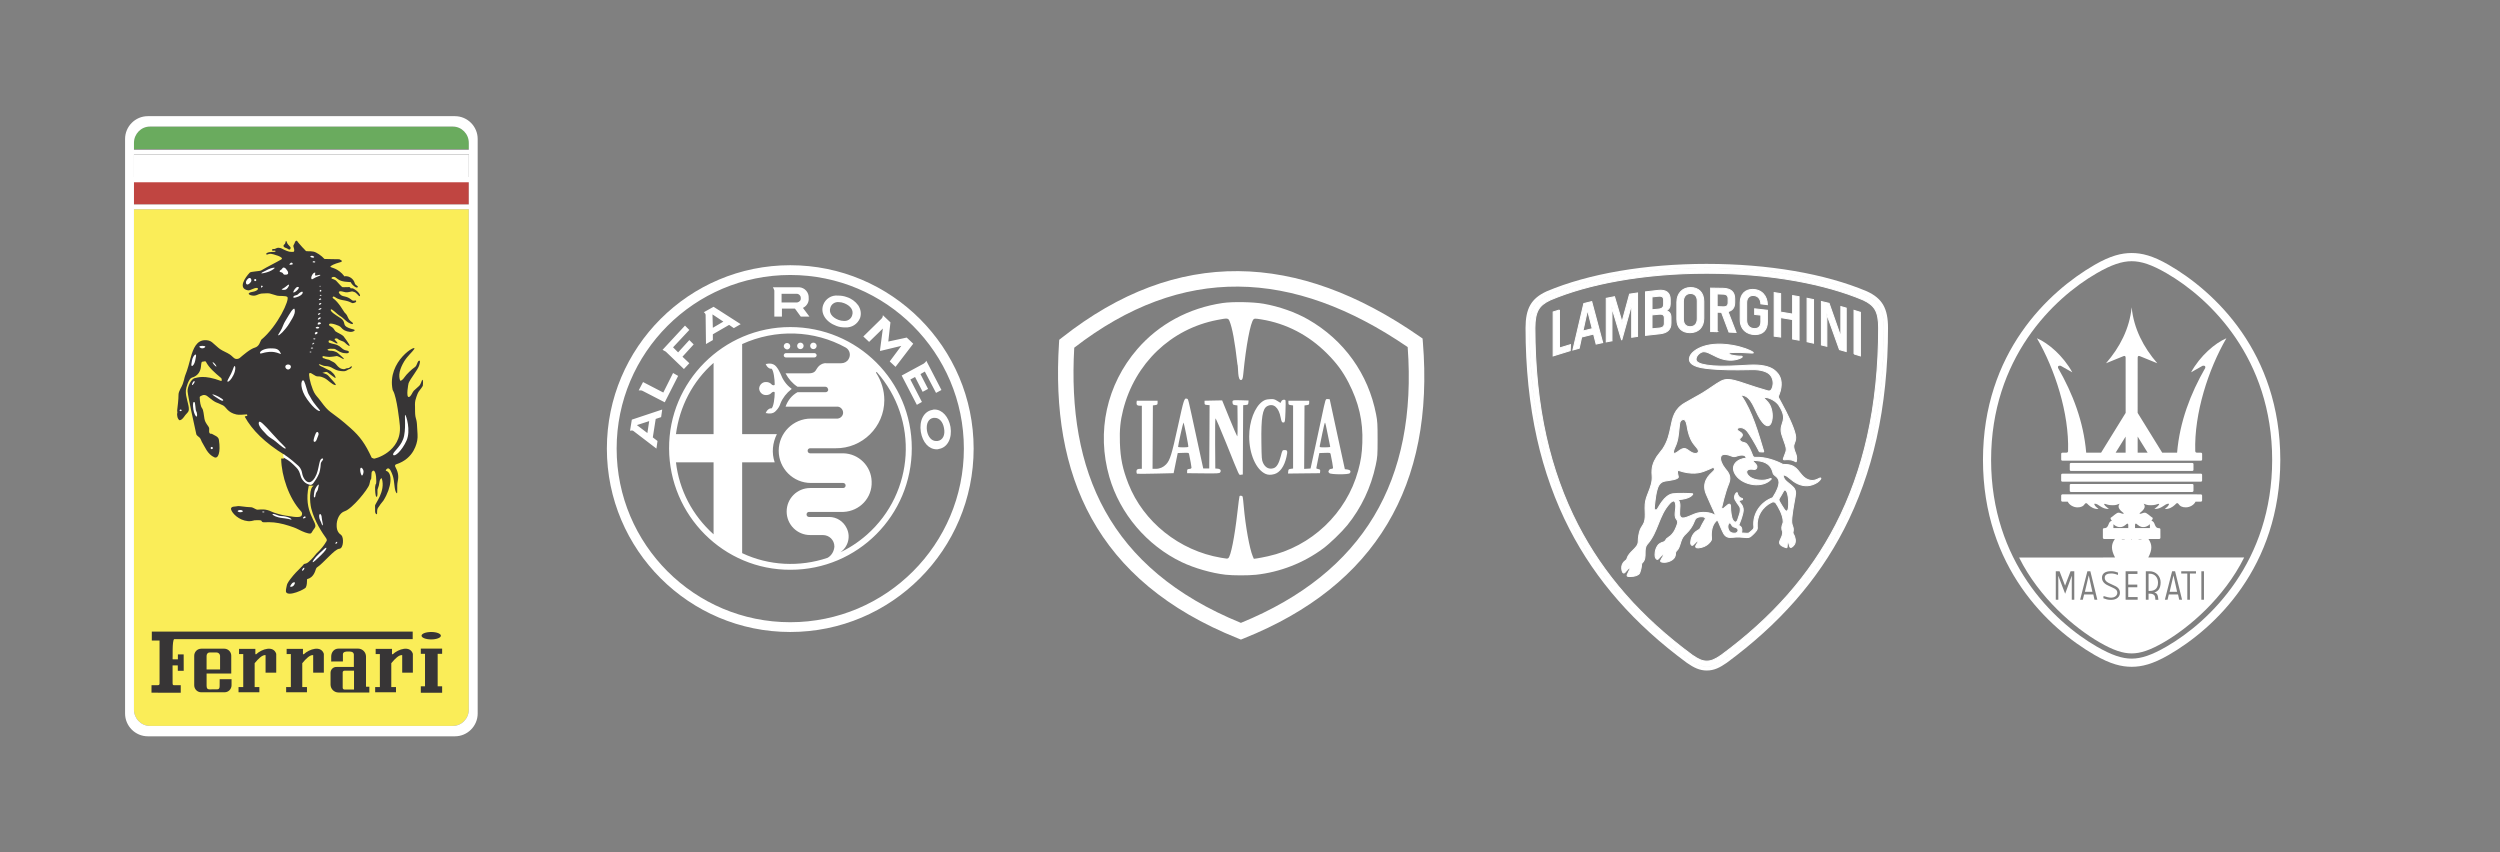
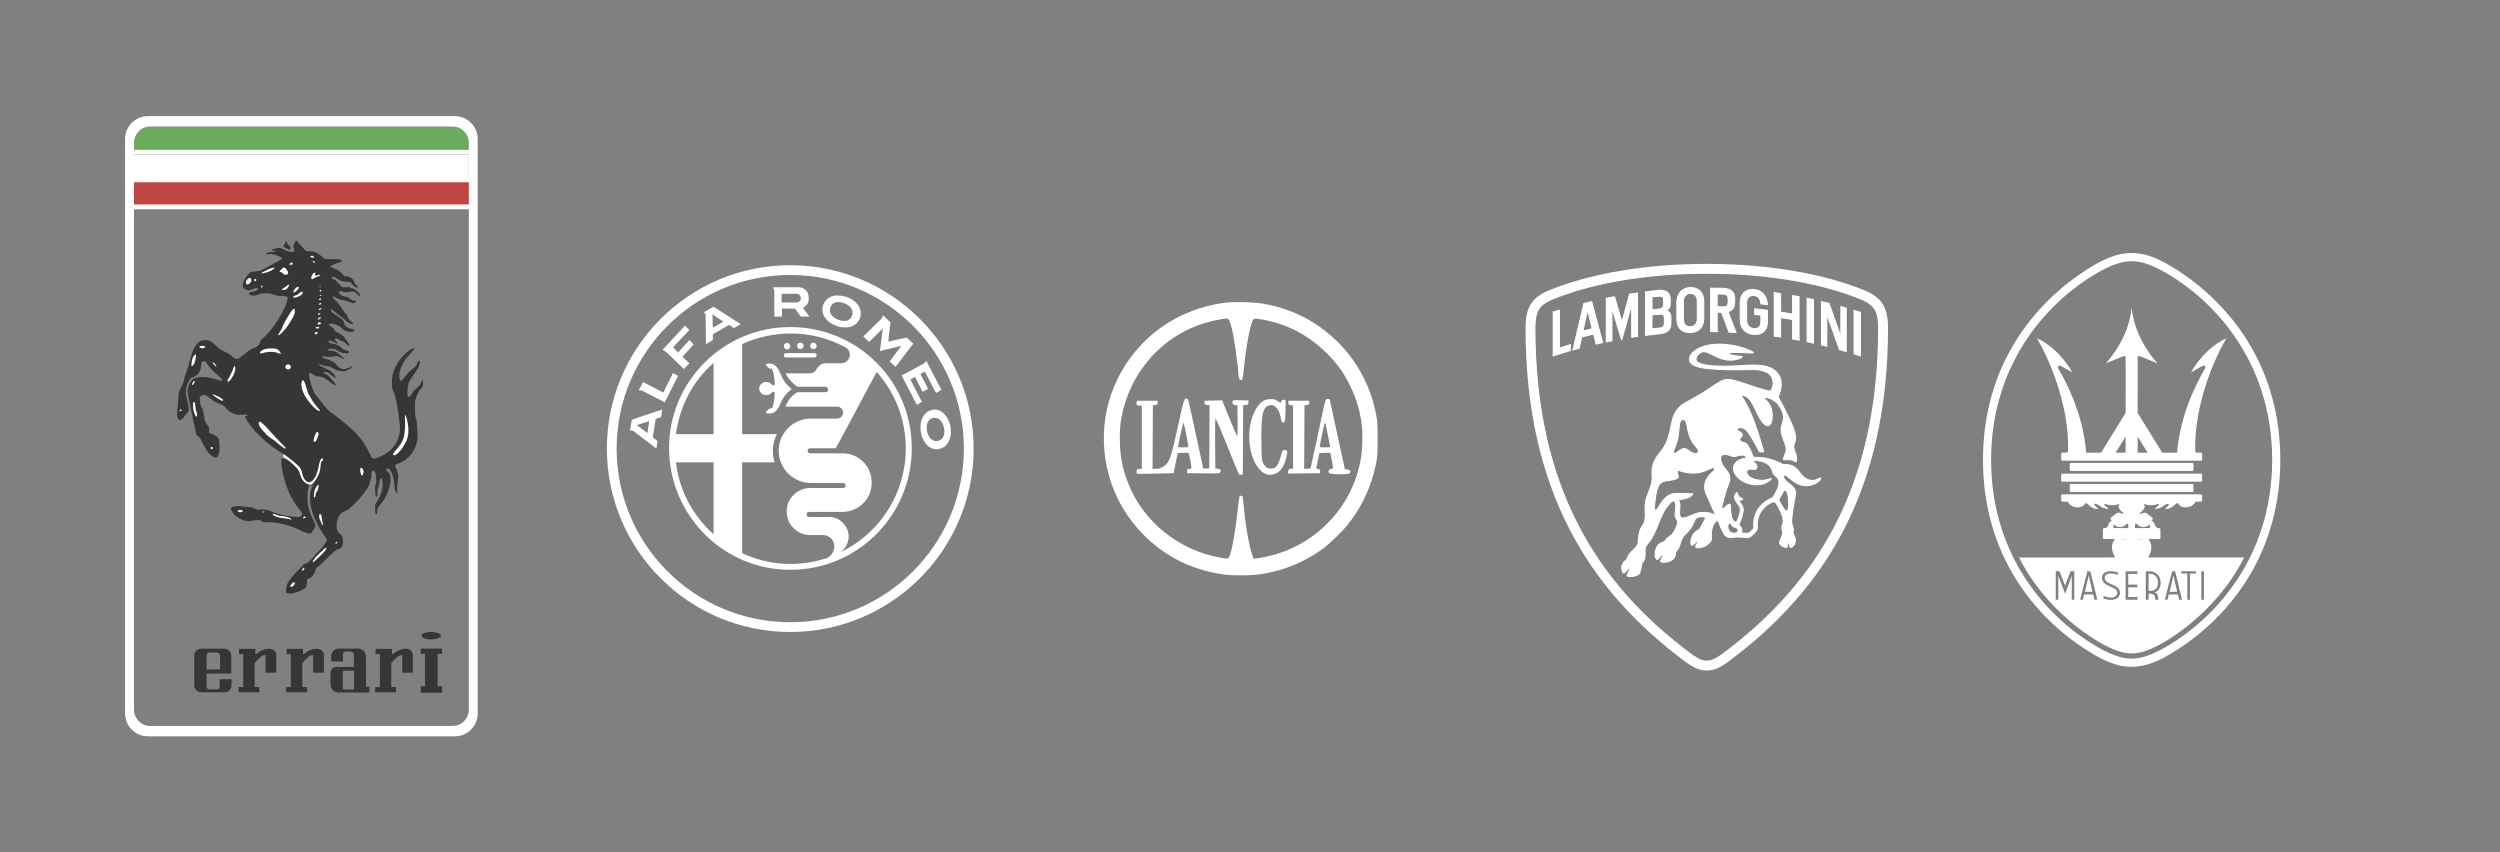
<svg xmlns="http://www.w3.org/2000/svg" id="Page_1" viewBox="0 0 2468.95 841.89">
  <rect x="0" y="0" width="2468.95" height="841.89" fill="#808080" stroke="none" />
  <defs>
    <style>
      .cls-1 {
        fill: #373536;
      }

      .cls-1, .cls-2, .cls-3, .cls-4, .cls-5, .cls-6, .cls-7, .cls-8, .cls-9 {
        stroke-width: 0px;
      }

      .cls-1, .cls-3, .cls-4, .cls-5, .cls-6, .cls-7, .cls-9 {
        fill-rule: evenodd;
      }

      .cls-2, .cls-10, .cls-3 {
        fill: none;
      }

      .cls-10 {
        stroke-width: 5px;
      }

      .cls-10, .cls-11 {
        stroke: #fff;
        stroke-miterlimit: 10;
      }

      .cls-12 {
        fill: #353334;
        stroke: #221f20;
        stroke-miterlimit: 2.41;
        stroke-width: .22px;
      }

      .cls-4 {
        fill: #6aab5e;
      }

      .cls-5, .cls-8, .cls-11 {
        fill: #fff;
      }

      .cls-6 {
        fill: #faed58;
      }

      .cls-7 {
        fill: #c04541;
      }

      .cls-9 {
        fill: #e5e5e5;
      }
    </style>
  </defs>
  <path class="cls-10" d="M780.44,264.42c-98.59,0-178.61,80.02-178.61,178.61s80.02,178.61,178.61,178.61,178.61-80.02,178.61-178.61-80.02-178.61-178.61-178.61Z" />
  <g id="_Í_xBC__xB2_ã_1-2" data-name="Í_xBC__xB2_ã_1">
    <g>
-       <path class="cls-6" d="M462.98,206.68H132.3v494.12c0,8.85,7.09,16.09,15.76,16.09h299.16c8.67,0,15.76-7.24,15.76-16.09V206.68h0Z" />
      <path class="cls-1" d="M273.59,291.96c-2.71-.66-4.62-1.52-7.15-2.11-1.49-.35-3.67-.18-6.53-.05-1.22.05-2.58.11-4,.66-.07.03-.13.05-.2.08-1.47.64-3.39,1.51-5.11,1.47-4.59-.11-8.14-2.75-.65-3.9,2.37-.36,4.28-1.65,4.56-2.18.38-.74.29-1.47-.6-1.58-2.97-.37-6.62,2.8-9.03,2.36-10.2-1.84-3-12.47,1.81-17.5,1.08-1.13,9.8-1.27,11.22-2.11,7.01-4.17,14.34-7.62,19.8-10.83,3.9-2.3-8.83-5.59-10.21-5.64-.73-.03-1.65.16-2.18.28-.74.17-1.01.5-1.56.48-1.19-.04-1.54-.8.33-1.81.71-.38,2.41-.78,4.2-.75,1.21.02,2.4.05,3.52-.22.41-.1.36-1.17-.36-1.08-1.44.17-2.27.16-2.63-.09-.36-.25-.34-.76.32-1.38.42-.4,1.44.14,2.59-.36,1.01-.43,2.12-1.08,3.31-1.03,1.47.07,2.56.44,3.24.79,3.49,1.86,6.97,3.32,8.99,3.24,1.56-.07,3.11.59,3.27-1.03.06-.61.09-1.01-.15-2.05-.23-1.04-.82-2.52-.64-2.98.09-.22.1-.6.35-.9,1.08-1.3,1.14-4.29,2.91-4.01.56.09.87,1.07,1.87,2.18,1.98,2.19,2.47,2.7,3.66,4.18.53.66,2.67,2.55,3.33,3.52.68,1,3.49.05,7.65.86,2.99.58,7.97,3.94,10.91,7.26.14.16,14.48.21,14.68.28.96.32,2.71,1.42,2.55,1.85-.3.84-1.25,1-2.11,1.23-5.27,1.42-9.23,3.34-9.29,4.36-.04.83,7.66,1.02,13.97,9.55.05.07.38-.22.57-.24,4.42-.35,8.6,2.85,9.61,7.08.51,2.14,4.06,2.54,2.73,3.86-.8.79-2.29-.27-3-.78-1.58-1.15-3.01-2.67-3.62-4.04-.04-.09-.03-.26-.13-.26-9.36-.41-11.15-1.59-15.19-4.78-.86-.68-3.61-.63-3.8.81-.13,1.01,3.05.76,4.95,2.97.32.37,5.21,5.84,5.77,5.93,1.49.24,7.18-.35,7.6.16.17.2.24,1.04.79,1.02.7-.02,1.68-.15,2.54.31,5.24,2.8,7.44,6.91,6.22,7.41-1.08.44-2.89-3.57-5.76-4.22-.12-.03-.24-.05-.36-.08-.5-.12-.98-.44-1.49-.37-2.11.3-4.16,1.08-6.17.86-1.99-.22-5.94-1.97-6.87-.3-.31.56.99,2.51,2.93,3.58,1.29.71,3.97.88,6.21,1.92,1.86.86,3.47,2.34,4.04,2.7,1.58.99,3.49-.31,3.78.32.69,1.48-.73,1.97-2.79,2.45-1.33.31-3.05-1.29-5.07-1.76-.97-.23-2.08-.64-3.29-.83-2.86-.45-6.25-.88-9.67-3.38-.68-.5-1.2-.5-1.72-.49-.08,0-1.05,1.06-.2,1.63,5.64,3.75,10.74,13.49,11.49,14.17,2.26,2.06,2.62,3.27,3.38,5.02,1.63,3.77,4.21,4.24,4.68,5.2.84,1.72-1.31,1.53-4.74-.56-2.35-1.43-4.76-4.61-8.37-6.65-2.04-1.15-7.68-7.23-8.49-6.03-1.24,1.84,5.13,5.73,9.91,8.78,1.84,1.18,2.83,2.99,3.12,4.35.14.67.43,2.04,1.13,2.93,1.19,1.51,4.8,2.86,8.35,3.66,1.25.28,1.06.97.78,1.2-1.21.98-2.8,1.33-4.59,1.14-3.91-.42-6.39-1.53-9.44-5.11-.57-.67-8.78-4.06-10.73-2.74-.36.24-.65,1.19.14,1.76,2.09,1.5,3.09.95,5.66,5.42.04.07.13.1.2.15,2.08,1.52,5.83,2.88,7.68,4.64.08.08.16.16.25.24.42.42,6.04,8.15,6.07,9.13.02,1.09-1.54.18-5.1-3.15-1.47-1.38-4.71-1.46-6.94-3.65-.12-.12-1.14-.2-1.34-.24-.11-.03-.46.14-1.04.33-1.86.63,2.82,3.32,2.41,4.58-.43,1.31-8.01-4.99-8.77-2.27-.14.5.05,1.4.53,1.6,2.74,1.17,5.31,1.19,8.05,2.35,3.34,1.43,4.05,3.54,7.38,4.96,1.31.56,3.95.38,4.03,1.81.11,1.8-2.56,1.29-3.87,1.25-3.73-.14-6.43-2.08-9.51-3.93-.89-.54-2.42-.26-3.48-.4-1.75-.22-3.12.14-4.07.63-.51.27.17.87,1.15,1.12s2.25.24,2.95.27c1.48.08,3.27.71,4.39,1.19,1.25.53,2.84,2.25,4.03,3.21,1.02.83,2.21,1.93,2.97,2.7.67.68.32,1.26-.12,1.01-2.53-1.46-5.58-2.96-6.37-2.97-.43,0-.76.12-1.18.2-.71.13-1.51.3-2.23.33-1.33.06-2.67.39-4.01.35-1.29-.03-2.59-.25-3.87-.41-.86-.11-2.53-.79-2.8.04-.1.3.11,1.36.49,1.49,1.08.38,1.66.37,2.66.93.58.32,3.17.6,3.72.97,2.03,1.35,3.96,1.87,5.36,3.07,1.58,1.37,2.43,3.22,4.72,4.75.13.09.26.18.39.26,1.23.74,2.8.98,3.75,1.03.77.04,1.69-.54,2.41-.81.89-.33,1.68-.07,2.57-.4.89-.33,2.83-2.53,2.76-1.59-.04.52.02,1.27-.42,1.56-.45.29-.57.63-1.04.88-.57.31-1.47.36-1.99.72-1.54,1.08-3.12,1.77-4.92,1.64-.64-.04-1.29-.07-1.93-.13-7.14-.68-7.94-3.73-13.36-4.78-.56-.11-3.25-.17-4.36-.57-2.98-1.07-2.8-1.31-4.22-1.41-.37-.03-.14.36.37.96.65.77,2.51,1.43,3.72,2.02,1.27.62,3.03,1.67,7.11,3.54.53.24,1.7,1.51,2.94,2.66,1.51,1.39,3.08,5.1,1.63,4.28-1.43-.81-4.06-3.08-7.36-5.42-1.59-1.12-3.2.18-4.96.41-1.08.14,3.56.38,5.89,3.07,3.9,4.48,8.89,9.41,6.62,9.07-3.24-.49-7.06-5.09-10.3-6.74-2.2-1.13-4.78-2.03-6.54-1.83-3.32.37-6.83-4.38-8.62-3.24-1.04.66.46,9.07,3.36,16.27,1.82,4.51,3.37,6.01,5.51,8.5,1.29,1.49,2.15,2.89,5.18,6.75,6.91,8.8,8.34,6.48,26.57,22.77,9.34,8.34,14.31,15.16,20.85,29.21.28.6,1.65.31,1.93.9.36.77,28.08-6.55,25.88-32.61-.34-4-2.95-27.91-6.63-34.3-.16-.28-.39-.54-.46-.85-6.06-28.76,25.05-46.15,21.19-40.27-1.66,2.53-6.68,6.86-9.85,12.06-2.03,3.33-3.65,7.04-4.39,10.36-.79,3.49-.32,6.78.42,8.43.5,1.11,3.04-1.15,4.46-3.37,1.58-2.45,7.23-7.99,10.02-9.73,2.51-1.56,2.44-6.62,4.62-6.44.78.06.55,1.89-.26,4.59-1.35,4.5-8.5,12.71-10.47,17.57-.23.56-2.82,14.13.23,13.74,2.14-.27,3.66-5.07,4.88-6.2,1.85-1.74,3.36-3.02,5.19-4.7,1.88-1.72,2.57-5.34,3.11-5.94.74-.82,1.06,1.62.66,5.31-.02.19,0,.4-.09.57-1.72,3.14-4.27,5.21-5.2,7.91-.56,1.63-1.57,3.88-2.11,6.37-.56,2.57-.37,5.38-.34,6.3.12,3.54-.12,6.3.4,9.52.21,1.31.6,2.26.92,3.62.58,2.42.7,5.52.79,7.57.19,4.37.81,8.77.1,12.35-.38,1.91-2.7,18.13-21.04,23.86-.32.1-1.29,1.03-.79,2.01,2.39,4.59,3.9,8.57,2.54,14.71-1.11,5.02.17,12.73-.98,11.72-2.75-2.43-1.84-11.52-4.03-17.6-1.19-3.32-2.9-7.86-5.18-6.74-.39.19-2.48,1.87-1.21,2.26,6.55,2.03,5.57,16.07-2.68,29.31-.84,1.35-1.94,2.14-3.06,3.86-.68,1.03-1.24,2-1.88,2.74-2.43,2.81-.46,7.56-1.98,6.89-2-.88-1.12-4.11-1.4-8.27-.15-2.18,10.62-14.06,6.68-27.04-.2-.66-1.81.65-2.1,2.43-.79,4.84-.76,4.68-2.19,8.75-.05.15.5,8.46-1.2,6.8-.88-.87-1.21-6.15-1.14-9.44.01-.59.23-1.14.27-1.57.04-.43.04-.79.14-.91.2-.23.45-.42.53-.68.59-2.03.28-12.82-2.49-13.08-.44-.04-.82.1-1.61,1.09-.69.87-.26,7.53-1.06,7.67-.53.1-.54,1.55-1.41,4.79-1.36,5.05-17.21,24.3-24.28,26.5-5.26,1.64-8.37,8.36-8.04,14.91.23,4.63,1.88,6.74,4.61,8.84,2.49,1.92,2.44,13.19-2.13,13.41-4.5.22-15.86,14.56-21.87,18.33-.15.1-.75.65-1.04,1.48-.86,2.49-2.4,8.54-8.57,10.09-.08.02-.22,0-.22.08-.08,2.75-.03,5.55-1.18,8.12-.81,1.81-17.52,9.66-19.64,4.49-.05-.13-.06-.46-.06-.76,0-2.64.38-2.61.84-5.54.1-.65.35-1.39.75-2.16,1.6-3.11,4.13-5.81,5.84-8.04,1.93-2.53,9.86-9.85,10.42-11.1.05-.11,2.15-.18,3.95-1.53,3.96-2.98,8.18-8.67,8.31-8.79,4.47-4.06,7.71-8.24,10.08-12.43.22-.39.37-1.48-.47-2.66-3.44-4.79-11.38-16.28-14.72-29.5-1.58-6.25-2.21-20.72,2.56-22.3.07-.02-4.91-.56-5.06.14-5.51,25.94,8.87,35.82,6.3,40.82-.63,1.22-1.07,1.67-1.66,2.45-1.27,1.67-1.67,3.56-3.07,3.72-2.33.27-7.37-1.74-11.66-3.99-3.24-1.7-6.09-2.6-9.48-3.69-6.97-2.23-13.48-3.49-19.24-3.5-.54,0-1.07-.02-1.59.01-3.22.22-5.04.14-5.64-.4-.4-.36-.6-.99-.87-1.26-.48-.48-5.75-.39-6.57-.24-1.99.38-2.44.77-4.77.88-.65.03-1.26.03-1.69-.01-9.21-.86-15.92-7.93-16.78-11.78-.2-.92.36-1.68,1-2.08,1.13-.71,2.93-.42,5.13-.92,2.21-.5,6.9.87,14.09,1.06,1.35.04,4.55,2.45,5.91,2.38,3.69-.18,7.74-1.07,13.99,1.96,2.39,1.16,9.94,3.4,13.33,3.8,3.98.47,12.86,2.65,15.76.71.37-.24,1.92-2.73,0-4.8-12.1-12.98-19.4-35.17-19.68-51.87-.02-1.03,2.91.67,3.13-1.22.07-.57.71-2.39.21-2.7-19.62-12.06-32.11-24.66-39.16-37.45-.69-1.25,2.91-.39,2.32-1.64-.14-.3-.09-.92-.42-.91-3.65.09-7.19.81-10.37.09-8.68-1.95-10.06-7.38-13.04-8.91-7.79-4.01-5.84-1.21-15.82-9.31-1.1-.89-3.22-1.44-4.79-.66-1.22.61-2.55.97-2.52,1.9.14,4.37.8,8.75,2.36,10.83,1.46,1.94,1.57,6.48,2.32,10.41.95,4.94,3.84,6.54,4.66,9.22.34,1.13-1.14,5.97,2.17,5.6.13-.01.33-.08.5.04,2.44,1.6,6.44,2.54,6.94,5.84,1.99,13-.88,18.9-4.38,17.39-7.02-3.03-9.66-10.95-11.71-13.98-1.18-1.75-1.44-3.35-2.4-4.84-.95-1.49-3.46-2.39-3.85-4.16-2.28-10.42-8.1-36.52-8.6-42.32-.28-3.26,3.08-12.51,7.53-13.04,2.11-.25,8.34-3.52,25.61,2.92.85.32.74-2.3.09-2.84-6.62-5.47-12.25-10.51-15.11-16.13-.47-.92-1.59-.29-2.24-.25-.83.04-1.82.05-2.13,1.11-.23.81-.37,2.18-.53,3.88-.41,4.34-2.67,9.17-9.02,10.95-2.89.81-5.67,9.46-5.89,12.59-.47,6.58,3.33,14.34,2.93,19-.02.26-.06.52-.11.79-.31,1.75-2.04,2.88-3.28,4.5-1.6,2.07-3.08,4.82-5.6,5.16-.95.13-2.27-2.62-2.28-3.42,0-.96-.65-1.97-.08-4.05.24-.89-.3-1-.14-2.47.41-3.75,1.31-10.18,1.31-15.42,0-3.31,3.29-7.69,4.17-10.39.45-1.38.86-2.77,1.26-4.16.39-1.4.56-2.86,1.11-4.19,2.52-6.14,4.06-12.59,5.45-17.68,2.62-9.57,6.09-17.19,14.23-17.3,2.4-.03,4.88.42,6.86,2.05,3.5,2.9,5.72,5.24,7.89,6.74,3.12,2.15,6.95,3.47,9.74,5.37,1.84,1.25,3.1,2.85,4.75,3.94,1.33.87,3.83.46,4.88-.42,3.62-3.04,10.3-8.96,15.15-10.35,1.45-.41,3.07-1.49,4.2-3.45.89-1.54,1.71-4.02,1.98-4.25,16.42-13.67,28.36-39.95,25.81-42.29-1.57-1.44-7.8-.7-10.18-1.28h0ZM282.48,237.93c.49,0,.74,1.3,1.33,2.56.45.98,3.01,3.36,3.08,3.59.34,1.19-.12,2.39-1,2.39-1.02,0-1.66-.85-2.4-1.14-1.42-.55-2.48-.91-2.94-1.31-.57-.5-.74-1.58-.28-2.11.52-.59.76-.55,1.11-1.09.73-1.12.64-2.89,1.1-2.89h0Z" />
      <path class="cls-4" d="M132.3,147.7h330.68v-6.62c0-8.85-7.09-16.09-15.76-16.09H148.06c-8.67,0-15.76,7.24-15.76,16.09v6.62h0Z" />
      <polygon class="cls-7" points="132.3 201.92 462.98 201.92 462.98 179.57 132.3 179.57 132.3 201.92 132.3 201.92" />
-       <path class="cls-1" d="M149.92,623.77h257.66v7.41h-235.55c-2.19,1.33-1.3,18.94-1.58,19.93l5.23.05v-4.88s5.71-.04,5.71-.04l.05,16.23-5.83-.03-.03-5.33-5.15.02.03,17.77c.04,1.87.81,1.75,1.42,1.77h6.64s-.02,7.46-.02,7.46l-28.89-.04.03-7.41h6.15c.9,0,1.79-.22,1.79-1.62v-42.46s-7.65,0-7.65,0v-8.82h0Z" />
      <path class="cls-1" d="M235.57,678.52h4.65v-32.57h-4.16v-5.14h16.12v5.12c.32.21.6.35.74.23,5.68-5.34,17.19-8.94,19.88-.45v18.61h-10.53v-17.36c-3.21-.34-6.98,3.41-10.78,7.98v23.59h4.65v5.14h-20.57v-5.14h0Z" />
      <path class="cls-1" d="M282.59,678.52h4.65v-32.57h-4.16v-5.14h16.12v5.12c.32.21.6.35.74.23,5.68-5.34,17.19-8.94,19.88-.45v18.61h-10.53v-17.36c-3.21-.34-6.98,3.41-10.78,7.98v23.59h4.65v5.14h-20.57v-5.14h0Z" />
      <path class="cls-1" d="M370.51,678.52h4.65v-32.57h-4.16v-5.14h16.12v5.12c.32.21.6.35.74.23,5.68-5.34,17.19-8.94,19.88-.45v18.61h-10.53v-17.36c-3.21-.34-6.98,3.41-10.78,7.98v23.59h4.65v5.14h-20.57v-5.14h0Z" />
      <path class="cls-3" d="M340.15,662.35h9.47v18.61h-9.47c-.95,0-1.72-.78-1.72-1.72v-15.17c0-.95.78-1.72,1.72-1.72h0Z" />
      <path class="cls-1" d="M334.27,640.55h19.35c4.31,0,7.84,3.53,7.84,7.84v29.79h3.29v5.72s-30.47,0-30.47,0c-4.31,0-7.84-3.53-7.84-7.84v-11.62c0-3.13,2.53-5.91,5.89-5.76h17.13s0,0,0,0v-5.38s0-6.99,0-6.99c-.32-3.05-3.72-2.87-5.55-2.9-1.77-.03-5.18.06-5.25,2.7,0,2.38,0,4.77,0,7.15l-11.57.03v-4.89c0-4.31,2.87-7.84,7.18-7.84h0ZM340.15,662.35h9.47v18.61h-9.47c-.95,0-1.72-.78-1.72-1.72v-15.16c0-.95.78-1.72,1.72-1.72h0Z" />
      <polygon class="cls-1" points="415.58 640.55 436.64 640.55 436.64 645.7 432.23 645.7 432.23 677.78 436.64 677.78 436.64 684.15 415.58 684.15 415.58 677.78 419.74 677.78 419.74 645.7 415.58 645.7 415.58 640.55 415.58 640.55" />
      <path class="cls-1" d="M425.86,624.14c5.28,0,9.55,1.64,9.55,3.67s-4.28,3.67-9.55,3.67-9.55-1.65-9.55-3.67,4.28-3.67,9.55-3.67Z" />
      <path class="cls-1" d="M198.66,640.64h22.86c3.77,0,6.86,3.12,6.86,6.94v17.59h-24.35v12.19c-.01,2.28.86,3.52,2.86,3.46,2.69-.02,5.01-.04,7.71-.06,1.58.02,2.4-1.01,2.31-3.33l.04-6.66h11.72v5.97c0,3.82-3.09,6.94-6.86,6.94h-23.15c-3.77,0-6.86-3.12-6.86-6.94v-29.15c0-3.82,3.09-6.94,6.86-6.94h0ZM207.01,644.37h6.88c1.85,0,3.36,1.47,3.44,3.3h0v13.48h-13.31v-13.48h0c.08-1.83,1.13-3.3,2.98-3.3h0Z" />
-       <path class="cls-9" d="M310.56,334.09c.48,0,.96.36.96.59s-.54.56-1.02.56-1.3-.36-1.3-.59.88-.56,1.36-.56h0ZM306.66,347.17c.51,0,.93.21.93.47s-.42.47-.93.47-.93-.21-.93-.47.42-.47.93-.47h0ZM308.18,343.14c.65,0,1.13.38,1.13.64s-.85.56-1.5.56-.87-.3-.87-.56.59-.64,1.25-.64h0ZM309.44,338.56c.48-.18.96,0,.96.23s-.39.9-.87,1.08c-.48.18-1.47.33-1.47.1s.91-1.23,1.39-1.41h0Z" />
      <path class="cls-2" d="M256.24,269.15c.12,0,.22.08.22.17s-.1.17-.22.17-.22-.08-.22-.17.1-.17.22-.17Z" />
      <path class="cls-5" d="M280.06,264.22c1.37,0,2.31,1.08,3.12,2.34.32.49.84.94,1.03,1.46.67,1.87.85,3.6-3.46,3.2-.89-.08-1.09-1.37-1.97-1.91-.99-.61-2.61-.44-2.61-1.38,0-.88,1.19-1.21,1.92-1.92.73-.71,1.02-1.8,1.97-1.8h0ZM209.12,441.38c.6,0,1.09.49,1.09,1.09s-.49,1.09-1.09,1.09-1.09-.49-1.09-1.09.49-1.09,1.09-1.09h0ZM178.38,404.43c.55,0,1.01.36,1.01.81s-.45.81-1.01.81-1.01-.36-1.01-.81.45-.81,1.01-.81h0ZM191.35,397.04c.29,0,.85-.26,1.15.87.38,1.46.49,4.6.86,7.05.14.95.85,1.82,1.01,2.59.58,2.75.18,3.86-.34,3.86-.67,0-2.42-2.76-3.09-7.12-.66-4.37-.26-7.25.41-7.25h0ZM192.04,376.3c.37.17.08,1.59-.49,2.3-.57.71-1.33,1.86-1.7,1.69-.37-.17-.34-.79.22-2.03.57-1.25,1.6-2.12,1.97-1.96h0ZM216.48,392.1c2.54,1.45,4.25,2.75,4.01,3.16-.23.41-.55,1.12-3.09-.33-2.54-1.45-7.86-4.97-7.62-5.38.23-.41,4.16,1.1,6.7,2.55h0ZM212.4,359.53c.97,1.11,1.47,2.3,1.25,2.49-.22.19-1.43-.87-2.4-1.99-.97-1.12-1.41-2.13-1.19-2.32.22-.19,1.37.7,2.34,1.81h0ZM199.81,341.55c1.63,0,2.96.38,2.96.84s-1.33,1.65-2.96,1.65-2.96-1.19-2.96-1.65,1.33-.84,2.96-.84h0ZM193.12,350.15c-1.04,0-2.91,2.6-3.51,5.78-.6,3.18-1.05,5.51-.01,5.51s2.64-2.33,3.24-5.51c.6-3.18,1.32-5.78.28-5.78h0ZM231.82,361.57c-.93-.45-1.37,2.92-3.6,7.51-2.24,4.59-4.38,7.36-3.45,7.81.93.45,3.52-1.84,5.76-6.43,2.24-4.59,2.23-8.43,1.3-8.89h0ZM400.16,409.7c.92.24,5.83,15.57,1.25,25.58-4.58,10-11.6,16.14-13.04,13.98-1.44-2.16,6.51-6.82,9.78-15.56,3.26-8.74,1.1-24.24,2.02-24h0ZM356.75,461.9c.64,0,2.28,1.73,2.28,3.69s-.89,4.06-1.54,4.06-1.78-3.33-1.78-5.29.4-2.46,1.05-2.46h0ZM301.8,510.49c-.22-.36-.54-.79-1.39-.28-.86.52-1.37,1.24-1.16,1.6.22.36,1.1.24,1.95-.28.86-.52.82-.68.6-1.04h0ZM277.8,509.66c2.92,0,6.36.87,8.19,1.77,1.62.79,1.68,1.18,1.94,1.86.06.14-1.2-.41-3.04-.79-2.37-.47-5.51-.82-6.11-.89-5.96-.7-9.71-2.86-9.71-3.77,0-.3,1.02-.39,2.9.21,1.46.46,3.43,1.61,5.84,1.61h0ZM260.05,505.18c.65,0,1.19.19,1.19.42s-.53.42-1.19.42-1.19-.19-1.19-.42.53-.42,1.19-.42h0ZM237.34,503.67c1.46,0,2.24.65,2.52,1.1.28.45-1.05,1.1-2.52,1.1s-2.66-.65-2.66-1.1,1.19-1.1,2.66-1.1h0ZM290.49,575.08c-.85,0-1.79.38-2.85,2.02-1.06,1.65-1.65,2.14-.57,2.37,1.08.23,2.9-.49,3.73-2.37.83-1.88.54-2.02-.31-2.02h0ZM300.25,560.67c-.46,0-1.2.67-1.64,1.49-.44.82-.43,1.49.04,1.49s1.2-.67,1.65-1.49c.44-.82.43-1.49-.04-1.49h0ZM315.36,546.57c4.87-4.69,6.41-6.01,6.88-5.53.46.48-.41,2.59-5.29,7.27-4.87,4.69-7.64,7.33-8.11,6.85s1.64-3.91,6.52-8.59h0ZM332.75,535.06c-.36,0-1.02.44-1.22.81-.2.36-.54,1.12-.19,1.12s1.62-.38,1.62-.78.15-1.14-.21-1.14h0ZM316.07,507.63c.45,0,1.15.54,1.52,2.31.18.86.21,2.53.46,3.56.76,3.14,1.07,5.33.4,5.33-.41,0-.76-1.52-1.41-3.18-.41-1.06-1.22-2.24-1.52-3.47-.77-3.14-.13-4.55.55-4.55h0ZM314.64,478.51c-.51,0-3.39,3.09-4.07,6.43-.68,3.34-.82,6.17-.31,6.17.16,0,.64.42,1-.52.28-.73.41-2.71.82-3.68.41-.98,1.62-2.35,1.83-3.39.68-3.34,1.24-5.01.73-5.01h0ZM294.08,459.53c1.23,1.14,3.5,3.15,4.28,7.7.77,4.49,3.6,9.1,7.08,9.02,2.54-.06,5.45-3.44,7.23-8.03,1.68-4.31,2.29-9.75,3.29-12.86,1.14-3.54,4.35-3.12,2.69-.83-.36.49-1.83,2.05-1.89,3.6-.16,4.39-1.13,8.37-1.79,9.84-2.34,5.19-3.23,5.74-5.25,8.83-1.09,1.68-2.44,2.23-3.45,2.03-5.4-1.07-7.53-4.98-8.28-6.15-.91-1.4-1.51-4.68-2.64-7.18-.68-1.5-1.76-2.76-2.62-3.66-8.23-8.67-10.89-8.31-12.7-10.21-.48-.51-.14-2.83-.21-3.02-.26-.73,7.47,4.65,14.23,10.92h0ZM313.3,426.56c-1.14,0-1.99,2.47-2.93,5.33-.94,2.86-.91,4.48.23,4.48s1.9-1.19,2.83-4.05c.29-.89,1.06-2.42,1.17-3.12.23-1.55-.52-2.63-1.3-2.63h0ZM255.94,416.63c.95-.94,4.06,1.58,13.61,12.38,9.54,10.8,13.42,12.99,12.47,13.93-.65.64-4.17-2.12-9.82-6.97-2.57-2.21-6.09-3.82-8.49-6.26-3.6-3.66-6.13-6.55-7.29-8.7-1.31-2.43-.98-3.89-.48-4.39h0ZM299.43,375.6c1.35.07,2.82,6.81,4.49,11.73.65,1.93,1.85,3.5,2.31,4.41,4.13,8.13,10.35,13.28,9.75,14.04-.6.76-5.11-1.01-12.53-11.27-7.42-10.26-6.5-19.05-4.03-18.92h0ZM284.53,359.97c1.34,0,2.77.76,2.77,2.2s-1.42,2.77-2.77,2.77-2.77-1.33-2.77-2.77,1.42-2.2,2.77-2.2h0ZM267.21,344.03c1.96,0,4.58.05,6.12.7,2.93,1.25,3.6,3.75,4.05,4.63.63,1.25-4.24-2.48-11.55-1.83-7.31.65-8.48,2.6-9.03,1.1-.55-1.5,3.74-4.6,10.41-4.6h0ZM258.62,282.03c.43,0,1.21,1.15.78,1.17-.43.02-.87.82-1.3.82s-.26-.8-.26-1.25.35-.73.78-.73h0ZM252.05,275.54c.57,0,1.04.47,1.04,1.04s-.47,1.04-1.04,1.04-1.04-.47-1.04-1.04.47-1.04,1.04-1.04h0ZM246.38,274.51c-1.21,0-3.5,2.6-3.5,4.19s.47,2.29,1.6,2.29,3.76-2.34,3.76-3.93-.65-2.55-1.86-2.55h0ZM287.02,261.45c1.29-.12,2.12-.33,2.12-.74s-.42-1.34-1.25-1.34-1.4.82-1.86,1.34c-.46.52-.3.85.99.74h0ZM265.83,268.15c3.39-1.34,5.8-3.45,5.44-3.7-.36-.24-2.93-.06-6.38,1.58-2.25,1.08-2.95,1.58-5.68,2.86-.78.36-1.26,1.06-1.06,1.09.65.1,4.29-.51,7.68-1.84h0ZM308.36,252.6c.83.2,1.55.79,1.8.91.26.12.08.99-.95.99s-2.78-.62-2.78-.99,1.09-1.11,1.92-.91h0ZM283.13,285.39c1.6-1.41,2.63-3.87,2.3-4.24-.33-.37-2.01.84-3.61,2.25-1.6,1.41-3.92,2.07-3.59,2.45.33.37,3.3.96,4.91-.45h0ZM294.02,283.36c1.94,0,.83,1.57.51,1.96-.32.39-.55,1.05-1.85,2.08-1.3,1.03-3.05,2.01-3.05,1.1s2.45-5.14,4.39-5.14h0ZM294.15,290.79c2.19-2.35,4.69-3.46,4.85-2.16.16,1.3-1.37,2.92-3.85,4.03-2.48,1.1-5.1,1.7-5.42,1.17-.05-.09-.04-.21.04-.34.08-.13.06-.92.27-1.05,1.48-.89,3.34-.82,4.11-1.65h0ZM290.62,304.84c-.38-.24-1.64.73-2.95,2.54-1.68,2.33-3.64,5.99-5.98,9.77-1.56,2.52-2.38,5.21-3.4,7.34-1.7,3.55-4.06,6.31-3.52,6.65.88.54,6.69-4.86,10.85-11.57,2.27-3.67,4.48-7.2,5.27-10.07.65-2.37.12-4.41-.28-4.66h0ZM312.89,327.76c-.66,0-1.95.6-1.95,1.26s-.09,1.2.57,1.2,2.06-.68,2.06-1.35-.03-1.12-.69-1.12h0ZM313.62,322.72c.99,0,1.73.67,1.73.96s-1,.79-1.99.79-1.59-.5-1.59-.79.86-.96,1.85-.96h0ZM314.24,320.55c1.03,0,2.69-.71,2.69-1.06s-.38-1.17-1.4-1.17-1.57.43-1.57.77-.74,1.46.29,1.46h0ZM314.1,315.65c.68,0,1.2-.5,1.93-.86.74-.36,1.35-1.12.58-1.23-.76-.11-.76-.25-1.5.12-.74.36-1.7,1.97-1.02,1.97h0ZM315.11,305.95c.65,0,.77-.04,1.48-.4.71-.36,1.25-1.12.51-1.23-.74-.11-1.34.35-2.06.72-.71.36-.59.92.06.92h0ZM314.85,310.99c.65,0,.25-.41.97-.77.71-.36,1.02-.83.28-.94-.74-.11-1.08.21-1.8.57-.71.36-.11,1.15.55,1.15h0ZM317.23,299.22c-.7,0-1.87.23-1.87.66s-.92,1.12-.21,1.12,1.65-.2,1.65-.63,1.15-1.14.44-1.14h0ZM316.5,294.7c.62,0,.74.88.74,1s-1.47.57-2.09.57-.14-.45-.14-.57.87-1,1.49-1h0ZM316.71,291.2c.42,0,.84.19.84.39s-.46.56-.87.56-.99-.39-.99-.59.6-.36,1.02-.36h0ZM310.02,257.95c.58.07,1.1.43,1.28.49.18.06.06.7-.67.78-.73.09-1.97-.2-1.97-.47s.78-.88,1.36-.8h0ZM311.22,269.19c-.31.04-.78.1-1.37.45-1.05.62-2.18,2.97-2.37,3.95-.21,1.12.01,2.04.52,2.22.53.19,1.92-1.04,3.63-1.83,2.28-1.04,4.79-1.74,4.75-2.23-.09-1-3.49.55-4.8.41-1.06-.11.17-3.04-.37-2.97h0ZM316.04,282.18c-.22,0-.43.31-.43.62s.24.36.46.36.49-.11.49-.42-.29-.56-.52-.56h0ZM316.4,286.28c-.34-.11-.56.38-.62.84-.06.47-.11.84.62.84.73,0,.99-.41.99-.87s-.65-.7-.99-.82h0Z" />
      <rect class="cls-12" x="131.39" y="147.59" width="333.38" height="5.19" />
      <path class="cls-5" d="M145.97,114.72h303.33c12.35,0,22.45,10.14,22.45,22.53v567.38c0,12.39-10.1,22.53-22.45,22.53H145.97c-12.35,0-22.45-10.14-22.45-22.53V137.25c0-12.39,10.1-22.53,22.45-22.53h0ZM462.98,180.01H132.3v21.92h330.68v-21.92h0ZM462.98,206.68H132.3v494.12c0,8.85,7.09,16.09,15.76,16.09h299.16c8.67,0,15.76-7.24,15.76-16.09V206.68h0ZM132.3,174.81h330.68v-22.36H132.3v22.36h0ZM132.3,147.7h330.68v-6.62c0-8.85-7.09-16.09-15.76-16.09H148.06c-8.67,0-15.76,7.24-15.76,16.09v6.62h0Z" />
    </g>
    <polyline class="cls-5" points="462.98 174.81 462.98 152.46 132.3 152.46 132.3 174.81" />
  </g>
-   <path class="cls-8" d="M657.56,347.29l17.86,17.15,5.36-5.72-6.79-6.43,11.07-12.15-4.29-4.29-11.07,12.15-5-5,16.07-17.15-4.29-4.29-22.15,23.93c1.07.71,2.14,1.07,3.21,1.79h0ZM696.85,311.21h0l.36,28.58,6.79-3.93v-5.72l16.07-9.29,4.64,3.21,6.79-3.93-26.79-17.15-9.64,5.36c1.07.71,1.79,1.79,1.79,2.86ZM714.35,317.64l-10.36,6.07-.36-13.22,10.72,7.14ZM764.72,312.64h7.5v-7.86h12.86l5.72,7.86h8.57l-6.43-8.57.71-.36c3.21-1.79,5.36-5.36,5-9.29.36-5.72-3.93-10.36-9.29-10.72h-26.08c.71,1.07,1.07,2.14,1.43,3.21v25.72ZM786.87,290.14h0c2.14,0,3.93,1.79,3.93,3.93v.36c.36,2.14-1.43,3.93-3.57,4.29h-15.36v-8.57h15ZM938.69,421.59c-1.79-10-8.22-17.15-15.72-17.15-.71,0-1.43,0-2.14.36-8.57,1.43-13.22,10.72-11.43,21.79,1.79,10.36,7.86,17.15,15.72,17.15.71,0,1.43,0,2.14-.36,8.57-1.43,13.22-10.72,11.43-21.79ZM925.83,435.53h-1.43c-4.29,0-7.86-3.93-8.93-10-1.07-7.14,1.43-12.15,6.43-12.86h1.43c4.29,0,7.86,3.93,8.93,10,1.43,6.79-1.07,12.15-6.43,12.86ZM871.89,324.43l-2.86,21.79.36.36,20.72-5-11.43,15.36,5.72,5.36,17.5-22.86-6.43-6.07-18.22,3.93,2.14-18.93-6.79-6.43h0l-.71-.71c0,1.43-.36,2.5-1.43,3.57l-17.86,17.5,5.72,5.36,13.57-13.22ZM826.16,321.93c2.86,1.07,5.72,1.43,8.57,1.43h0c6.43.36,12.15-3.21,14.65-9.29,1.43-4.29.71-8.57-1.79-12.5-2.86-3.93-6.79-6.79-11.43-8.22-2.86-1.07-5.72-1.43-8.57-1.43-6.43-.71-12.5,3.21-14.65,9.29-2.86,8.22,2.5,16.79,13.22,20.72ZM820.09,303.71c1.07-3.57,4.64-5.72,8.22-5.36,1.79,0,3.57.36,5.36,1.07,6.43,2.5,9.64,7.14,7.86,12.15-1.07,3.57-4.64,5.72-8.22,5.36-1.79,0-3.57-.36-5.36-1.07-6.43-2.5-9.64-7.14-7.86-12.15ZM780.44,264.42c-98.59,0-178.61,80.02-178.61,178.61s80.02,178.61,178.61,178.61,178.61-80.02,178.61-178.61-80.02-178.61-178.61-178.61ZM780.44,614.49c-94.66,0-171.46-76.8-171.46-171.46s76.8-171.46,171.46-171.46,171.46,76.8,171.46,171.46-76.8,171.46-171.46,171.46ZM622.19,425.52c.36-.36,1.07-.36,1.43-.36.71,0,1.43,0,1.79.36h0l22.86,17.5,1.07-7.5-4.64-3.57,2.86-18.22,5.36-1.79,1.07-7.5-30.01,10-1.79,11.07ZM641.13,415.88l-1.79,11.79-10.36-7.86,12.15-3.93ZM781.51,384.44l.36-.36h0l-.36-.36c-5-3.57-8.57-8.93-10.72-14.65-1.07-2.5-2.5-5-4.29-7.14-1.43-1.79-3.93-2.86-6.07-2.86-1.07,0-2.5,0-3.57.36h-.71l.36.71c.71,1.79,2.14,3.21,3.93,3.93h1.43c2.14,1.43,3.21,10.72,3.21,15.36,0,.71-.36,1.07-1.07,1.07s-1.79-.36-2.14-1.07c-1.43-1.43-3.21-2.14-5-2.14-3.57-.36-6.79,2.5-7.14,6.07v.71c.36,3.57,3.57,6.43,7.14,6.07,1.79,0,3.93-.71,5-2.14.71-.71,1.43-1.07,2.14-1.07s1.07.36,1.07,1.07c0,4.64-1.07,13.93-3.21,15.36h-1.43c-1.79.71-3.21,2.14-3.93,3.93l-.36.71h.71c1.07.36,2.5.36,3.57.36,2.5,0,4.64-1.07,6.07-2.86,2.14-2.14,3.57-4.64,4.29-7.14,2.14-5.36,6.07-10.36,10.72-13.93h0ZM777.23,345.15c1.79,0,3.21-1.43,3.21-3.21s-1.43-3.21-3.21-3.21-3.21,1.43-3.21,3.21h0c0,1.43,1.43,2.86,3.21,3.21h0ZM776.15,353.01h28.22c1.07,0,2.14-1.07,2.14-2.14s-1.07-2.14-2.14-2.14h-28.22c-1.07,0-2.14,1.07-2.14,2.14,0,1.43,1.07,2.14,2.14,2.14ZM780.44,323c-66.09,0-120.02,53.94-119.67,120.02s53.94,120.02,120.02,119.67c66.09,0,119.67-53.58,119.67-120.02s-53.58-119.67-120.02-119.67h0ZM704.71,527.69c-20.72-18.58-33.94-43.58-37.15-71.09h37.15v71.09ZM704.71,428.74h-37.15c3.57-27.15,16.43-52.15,37.15-70.37v70.37ZM817.23,550.91c-27.51,9.29-57.87,7.86-84.3-4.64v-89.66h32.15c-3.21-9.29-2.14-19.29,2.14-27.86h-34.29v-88.95c32.86-15,71.09-13.93,102.52,3.57h0c3.93,2.5,5,7.5,2.5,11.43-1.43,2.5-4.29,3.93-7.14,3.93h-14.29c-2.86-.36-5.36.71-7.5,2.5-3.93,3.57-2.5,7.5-10.72,7.5h-22.5c2.86,5.36,6.79,10,11.79,13.22h27.51c1.07,0,2.14.71,2.5,1.79,0,.36,0,.71.36,1.07v.36c-.36,1.43-1.43,2.14-2.5,2.14h-27.86c-5.72,3.21-9.64,8.22-11.79,14.29h50.37c3.21-.36,6.07,2.14,6.43,5.36s-2.14,6.07-5.36,6.43h-26.43c-17.5,0-31.79,14.29-31.79,31.79s14.29,31.79,31.79,31.79h31.79c1.43,0,2.5,1.07,2.5,2.5s-1.07,2.5-2.5,2.5h-32.51c-12.86,0-23.22,10.36-23.22,23.22s10.36,23.22,23.22,23.22h12.5c6.43,0,11.43,5,11.43,11.43-.36,4.64-2.86,8.93-6.79,11.07h0ZM865.81,367.3h0c41.79,47.15,37.51,118.95-9.64,160.75-8.57,7.5-18.22,13.93-28.93,18.58l-.36.36h.36c9.64-4.64,13.57-16.07,8.93-25.36-3.21-6.79-10-11.07-17.15-11.07h-20c-1.43,0-2.5-1.07-2.5-2.5s1.07-2.5,2.5-2.5h33.94c16.07-.71,28.58-13.93,27.86-30.01-.36-15.36-12.86-27.51-27.86-27.86h-32.86c-1.43,0-2.5-1.07-2.5-2.5s1.07-2.5,2.5-2.5h25.01c26.43.36,48.22-21.08,48.22-47.51,0-9.64-2.86-18.93-8.22-27.15h0c0-.36.36-.36.71-.71q-.36,0,0,0c0,.36-.36,0,0,0h0ZM790.44,344.79c1.79,0,3.21-1.43,3.21-3.21s-1.43-3.21-3.21-3.21-3.21,1.43-3.21,3.21h0c0,1.79,1.43,3.21,3.21,3.21h0ZM899.04,374.8l4.64-2.5,7.5,14.65,5.36-2.86-7.5-14.65,4.29-2.5,11.07,21.08,5.36-2.86-15-28.93c-.36,1.07-1.43,2.14-2.5,2.86l-21.79,11.79,15,28.93,5-2.86-11.43-22.15ZM664.7,368.37l-9.64,19.29-20-10.36-4.29,8.22h1.43c.71,0,1.43,0,2.14.36l22.15,11.43,13.22-26.08-5-2.86ZM803.3,344.79c1.79,0,3.21-1.43,3.21-3.21s-1.43-3.21-3.21-3.21h0c-1.79,0-3.21,1.43-3.21,3.21s1.43,3.21,3.21,3.21h0Z" />
+   <path class="cls-8" d="M657.56,347.29l17.86,17.15,5.36-5.72-6.79-6.43,11.07-12.15-4.29-4.29-11.07,12.15-5-5,16.07-17.15-4.29-4.29-22.15,23.93c1.07.71,2.14,1.07,3.21,1.79h0ZM696.85,311.21h0l.36,28.58,6.79-3.93v-5.72l16.07-9.29,4.64,3.21,6.79-3.93-26.79-17.15-9.64,5.36c1.07.71,1.79,1.79,1.79,2.86ZM714.35,317.64l-10.36,6.07-.36-13.22,10.72,7.14ZM764.72,312.64h7.5v-7.86h12.86l5.72,7.86h8.57l-6.43-8.57.71-.36c3.21-1.79,5.36-5.36,5-9.29.36-5.72-3.93-10.36-9.29-10.72h-26.08c.71,1.07,1.07,2.14,1.43,3.21v25.72ZM786.87,290.14h0c2.14,0,3.93,1.79,3.93,3.93v.36c.36,2.14-1.43,3.93-3.57,4.29h-15.36v-8.57h15ZM938.69,421.59c-1.79-10-8.22-17.15-15.72-17.15-.71,0-1.43,0-2.14.36-8.57,1.43-13.22,10.72-11.43,21.79,1.79,10.36,7.86,17.15,15.72,17.15.71,0,1.43,0,2.14-.36,8.57-1.43,13.22-10.72,11.43-21.79ZM925.83,435.53h-1.43c-4.29,0-7.86-3.93-8.93-10-1.07-7.14,1.43-12.15,6.43-12.86h1.43c4.29,0,7.86,3.93,8.93,10,1.43,6.79-1.07,12.15-6.43,12.86ZM871.89,324.43l-2.86,21.79.36.36,20.72-5-11.43,15.36,5.72,5.36,17.5-22.86-6.43-6.07-18.22,3.93,2.14-18.93-6.79-6.43h0l-.71-.71c0,1.43-.36,2.5-1.43,3.57l-17.86,17.5,5.72,5.36,13.57-13.22ZM826.16,321.93c2.86,1.07,5.72,1.43,8.57,1.43h0c6.43.36,12.15-3.21,14.65-9.29,1.43-4.29.71-8.57-1.79-12.5-2.86-3.93-6.79-6.79-11.43-8.22-2.86-1.07-5.72-1.43-8.57-1.43-6.43-.71-12.5,3.21-14.65,9.29-2.86,8.22,2.5,16.79,13.22,20.72ZM820.09,303.71c1.07-3.57,4.64-5.72,8.22-5.36,1.79,0,3.57.36,5.36,1.07,6.43,2.5,9.64,7.14,7.86,12.15-1.07,3.57-4.64,5.72-8.22,5.36-1.79,0-3.57-.36-5.36-1.07-6.43-2.5-9.64-7.14-7.86-12.15ZM780.44,264.42c-98.59,0-178.61,80.02-178.61,178.61s80.02,178.61,178.61,178.61,178.61-80.02,178.61-178.61-80.02-178.61-178.61-178.61ZM780.44,614.49c-94.66,0-171.46-76.8-171.46-171.46s76.8-171.46,171.46-171.46,171.46,76.8,171.46,171.46-76.8,171.46-171.46,171.46ZM622.19,425.52c.36-.36,1.07-.36,1.43-.36.71,0,1.43,0,1.79.36h0l22.86,17.5,1.07-7.5-4.64-3.57,2.86-18.22,5.36-1.79,1.07-7.5-30.01,10-1.79,11.07ZM641.13,415.88l-1.79,11.79-10.36-7.86,12.15-3.93ZM781.51,384.44l.36-.36h0l-.36-.36c-5-3.57-8.57-8.93-10.72-14.65-1.07-2.5-2.5-5-4.29-7.14-1.43-1.79-3.93-2.86-6.07-2.86-1.07,0-2.5,0-3.57.36h-.71l.36.71c.71,1.79,2.14,3.21,3.93,3.93h1.43c2.14,1.43,3.21,10.72,3.21,15.36,0,.71-.36,1.07-1.07,1.07s-1.79-.36-2.14-1.07c-1.43-1.43-3.21-2.14-5-2.14-3.57-.36-6.79,2.5-7.14,6.07v.71c.36,3.57,3.57,6.43,7.14,6.07,1.79,0,3.93-.71,5-2.14.71-.71,1.43-1.07,2.14-1.07s1.07.36,1.07,1.07c0,4.64-1.07,13.93-3.21,15.36h-1.43c-1.79.71-3.21,2.14-3.93,3.93l-.36.71h.71c1.07.36,2.5.36,3.57.36,2.5,0,4.64-1.07,6.07-2.86,2.14-2.14,3.57-4.64,4.29-7.14,2.14-5.36,6.07-10.36,10.72-13.93h0ZM777.23,345.15c1.79,0,3.21-1.43,3.21-3.21s-1.43-3.21-3.21-3.21-3.21,1.43-3.21,3.21h0c0,1.43,1.43,2.86,3.21,3.21h0ZM776.15,353.01h28.22c1.07,0,2.14-1.07,2.14-2.14s-1.07-2.14-2.14-2.14h-28.22c-1.07,0-2.14,1.07-2.14,2.14,0,1.43,1.07,2.14,2.14,2.14ZM780.44,323c-66.09,0-120.02,53.94-119.67,120.02s53.94,120.02,120.02,119.67c66.09,0,119.67-53.58,119.67-120.02s-53.58-119.67-120.02-119.67h0ZM704.71,527.69c-20.72-18.58-33.94-43.58-37.15-71.09h37.15v71.09ZM704.71,428.74h-37.15c3.57-27.15,16.43-52.15,37.15-70.37v70.37ZM817.23,550.91c-27.51,9.29-57.87,7.86-84.3-4.64v-89.66h32.15c-3.21-9.29-2.14-19.29,2.14-27.86h-34.29v-88.95c32.86-15,71.09-13.93,102.52,3.57h0c3.93,2.5,5,7.5,2.5,11.43-1.43,2.5-4.29,3.93-7.14,3.93h-14.29c-2.86-.36-5.36.71-7.5,2.5-3.93,3.57-2.5,7.5-10.72,7.5h-22.5c2.86,5.36,6.79,10,11.79,13.22h27.51c1.07,0,2.14.71,2.5,1.79,0,.36,0,.71.36,1.07v.36c-.36,1.43-1.43,2.14-2.5,2.14h-27.86c-5.72,3.21-9.64,8.22-11.79,14.29h50.37c3.21-.36,6.07,2.14,6.43,5.36s-2.14,6.07-5.36,6.43h-26.43c-17.5,0-31.79,14.29-31.79,31.79s14.29,31.79,31.79,31.79h31.79c1.43,0,2.5,1.07,2.5,2.5s-1.07,2.5-2.5,2.5h-32.51c-12.86,0-23.22,10.36-23.22,23.22s10.36,23.22,23.22,23.22h12.5c6.43,0,11.43,5,11.43,11.43-.36,4.64-2.86,8.93-6.79,11.07h0ZM865.81,367.3h0c41.79,47.15,37.51,118.95-9.64,160.75-8.57,7.5-18.22,13.93-28.93,18.58l-.36.36h.36c9.64-4.64,13.57-16.07,8.93-25.36-3.21-6.79-10-11.07-17.15-11.07h-20c-1.43,0-2.5-1.07-2.5-2.5s1.07-2.5,2.5-2.5h33.94c16.07-.71,28.58-13.93,27.86-30.01-.36-15.36-12.86-27.51-27.86-27.86h-32.86c-1.43,0-2.5-1.07-2.5-2.5s1.07-2.5,2.5-2.5h25.01h0c0-.36.36-.36.71-.71q-.36,0,0,0c0,.36-.36,0,0,0h0ZM790.44,344.79c1.79,0,3.21-1.43,3.21-3.21s-1.43-3.21-3.21-3.21-3.21,1.43-3.21,3.21h0c0,1.79,1.43,3.21,3.21,3.21h0ZM899.04,374.8l4.64-2.5,7.5,14.65,5.36-2.86-7.5-14.65,4.29-2.5,11.07,21.08,5.36-2.86-15-28.93c-.36,1.07-1.43,2.14-2.5,2.86l-21.79,11.79,15,28.93,5-2.86-11.43-22.15ZM664.7,368.37l-9.64,19.29-20-10.36-4.29,8.22h1.43c.71,0,1.43,0,2.14.36l22.15,11.43,13.22-26.08-5-2.86ZM803.3,344.79c1.79,0,3.21-1.43,3.21-3.21s-1.43-3.21-3.21-3.21h0c-1.79,0-3.21,1.43-3.21,3.21s1.43,3.21,3.21,3.21h0Z" />
  <g>
    <path class="cls-8" d="M1240.15,567.65c24.09-2.62,47.27-11.67,66.58-25.98,6.63-4.9,18.38-16.26,23.85-23,13.83-17.1,23.4-37.34,28.07-59.31,1.72-8.09,1.83-9.62,1.84-25.49,0-14.73-.16-17.88-1.45-24.52-7.67-39.99-31.67-73.54-67.18-93.87-12.46-7.13-28.51-12.79-43.97-15.51-10.3-1.81-30.57-2.16-40.4-.72-33.52,4.96-63.06,20.92-84.29,45.5-30.32,35.11-40.47,81.53-27.66,126.2,10.43,36.3,37.15,67.78,71.53,84.22,12.48,5.96,29.67,10.89,43.39,12.43,7.3.81,22.3.84,29.68.03M1205.83,550.81c-41.04-6.92-76.68-35.4-91.45-73.07-5.69-14.5-7.88-25.07-8.39-40.48-.43-12.63.44-21.61,3.12-32.21,11.61-46.11,47.23-80.23,92.96-89.06,10.18-1.98,10.9-1.9,12.15,1.05,2.76,6.64,5.31,20.41,7.83,42.61,1.08,2.02-.25,17.37,4.15,15.5.87-.53,1.3-2.1,1.65-5.95,2.69-27.69,7.02-50.65,10.14-53.89.82-.85,1.82-.82,7.72.13,24.43,3.95,46.7,15.49,64.79,33.63,9.5,9.5,15.47,17.57,21.16,28.54,10.28,19.86,14.56,38.39,13.75,59.73-.39,10.84-1.41,17.48-4.14,27.51-11.49,42.11-46.32,75.13-89.12,84.5-4.15.92-8.99,1.86-10.73,2.09l-3.15.42-1.09-2.52c-3.16-7.54-7.16-29.77-8.84-48.91-.42-4.73-.88-9.13-1.08-9.77-.34-1.16-2.55-1.6-3.15-.6-.17.32-1.12,7.32-2.03,15.59-2.79,24.78-6.64,44-9.07,45.55-1.06.66-.86.68-7.19-.39Z" />
    <path class="cls-8" d="M1227.53,434.39l.2-34.23,2.45-.2c2.27-.19,2.52-.41,2.69-2.33l.2-2.1-6.92-.21c-9.03-.27-9.17-.24-8.93,2.32.19,1.84.49,2.14,2.52,2.44l2.33.32.17,15.46c.09,8.49-.08,15.29-.37,15.09-.3-.18-3.78-8.26-7.73-17.94l-7.18-17.62-8.68.17-8.69.18v2c0,1.81.21,2,2.51,2.19l2.46.2-.14,31.25-.2,31.27h-5.93l-6.89-31.8c-8.31-38.51-7.82-36.55-9.08-37.04-2.75-1.05-3.11.08-9.11,27.53-6.05,27.69-7.75,33.19-11.57,37.22-2.69,2.85-6.26,4.42-10.04,4.42h-3.37l.18-31.31.16-31.3,2.31-.32c2.08-.3,2.33-.56,2.33-2.32v-2h-20.53l-.24,1.93c-.21,2.19.7,3.03,3.38,3.04h1.84v62.28h-1.6c-2.74,0-3.71.7-3.71,2.68,0,1.04.23,2.01.51,2.17.25.18,8.51.12,18.36-.12l17.83-.42,2.02-9.96,2.04-9.92,5.45-.19c5.21-.19,5.47-.13,5.76,1.32,1.19,5.53,2.36,12.11,2.36,13.14,0,.88-.58,1.27-2.14,1.42-1.89.18-2.16.44-2.16,2.2v2l15.93.17c13.76.16,15.99.03,16.63-.86,1.37-1.86.32-3.54-2.33-3.75l-2.39-.2-.18-24.48c-.09-13.46.06-24.7.36-24.99.28-.29,5.1,10.86,10.7,24.81,13.82,34.33,12.28,31.07,14.45,30.83l1.83-.22.16-34.24ZM1163.44,441.32c-.03-1.6,4.94-24.01,5.32-24.01.52,0,5.16,23.26,4.79,24.01-.14.27-2.47.49-5.17.49s-4.94-.23-4.94-.49ZM1258.38,468.27c5.69-1.59,10.03-7.68,12.11-17.02,1.28-5.69.99-6.78-1.68-6.78-2.38,0-2.42.05-4.02,6.36-1.78,6.91-3.97,10.55-7,11.53-4.36,1.46-8.27-.5-10.43-5.21-1.3-2.83-1.43-4.41-1.63-20.3-.35-24.4,1.1-33.34,5.81-35.77,6.15-3.19,11.37,1.26,13.21,11.26.82,4.36,1.34,5.19,3.15,4.85,1.1-.21,1.25-1.2,1.6-10.5.22-5.65.24-10.63.09-11.09-.52-1.47-3.42-.96-4.2.77l-.74,1.56-3.18-1.97c-2.93-1.82-3.63-1.99-7.54-1.74-3.45.23-4.87.68-7.1,2.23-7.75,5.48-13.15,19.73-13.15,34.69,0,17.29,6.84,32.78,16.23,36.9,2.44,1.06,5.16,1.14,8.49.21ZM1333,467.35c1.48-1.8.54-3.32-2.27-3.68l-2.59-.32-7.48-34.45c-4.11-18.96-7.48-34.53-7.48-34.63,0-.09-.89-.16-1.98-.16-2.31,0-1.87-1.35-6.27,19.21-1.69,7.83-4.79,22.14-6.84,31.8l-3.81,17.56-3.17.2-3.15.2.18-31.33.15-31.35,2.33-.32c2.06-.3,2.31-.56,2.31-2.32v-2h-20.52v2c0,1.76.23,2.02,2.33,2.32l2.28.32v62.28l-2.28.33c-2.07.29-2.36.59-2.52,2.49l-.23,2.17,15.81-.18,15.75-.17.21-1.83c.16-1.58-.09-1.89-1.84-2.24-1.12-.22-2-.59-1.99-.81,0-.23.72-3.7,1.52-7.72l1.49-7.28,5.42-.19c5.17-.19,5.43-.13,5.75,1.32,1.18,5.59,2.34,12.12,2.34,13.18,0,.89-.45,1.25-1.61,1.25-.96,0-1.95.55-2.31,1.28-.9,1.65-.88,1.74.34,2.97,1.47,1.47,18.92,1.54,20.13.08ZM1303.38,440.32c.18-.82,1.29-6.33,2.5-12.26,1.2-5.92,2.37-10.75,2.66-10.75s1.45,5.12,2.64,11.42c1.21,6.29,2.3,11.79,2.48,12.26.23.61-1.05.82-5.13.82-5.31,0-5.45-.05-5.15-1.49Z" />
-     <path class="cls-8" d="M1222.87,267.76c59.02.46,118.72,22.57,179.06,64.48l2.97,2.05.3,3.63c5.74,70.59-5.78,130.57-35.14,179.59-29.37,49.07-76.41,86.84-141.72,112.98l-2.83,1.15-2.83-1.15c-70.77-28.28-117.04-68.76-144.65-118.49-27.53-49.68-36.31-108.27-32.18-173.01l.22-3.42,2.7-2.11c56.9-44.87,114.96-66.15,174.11-65.69M1390.2,342.76c-56.8-38.82-112.62-59.31-167.38-59.72-54.69-.43-108.67,19.13-161.92,60.35-3.44,60.58,4.96,115.19,30.49,161.17,25.56,46.07,68.48,83.8,134.09,110.58,60.63-24.79,104.27-60.05,131.47-105.47,27.14-45.34,38.06-101.09,33.24-166.91Z" />
  </g>
  <path class="cls-11" d="M1797.33,472.11c-.31.18-2.22,1.09-2.75,1.3-3.9,1.74-7.4,1.45-11.3-.84-2.8-1.65-5.4-5.28-6.42-6.55-.8-1-1.77-2.32-3.17-3.57-2.59-2.33-6.1-3.86-12.16-3.76-.49.01-.97-.1-1.4-.33-6.13-3.24-16.69-7.2-26.78-6.69-2,.14-2.29-1.32-2.95-2.95-1.84-4.9-3.17-7.18-4.42-8.95-1.59-2.26-2.28-2.28-3.59-2.65-1.47-.41-3.05-.57-4.03-2.26-.12-.21-.6-1.11-.05-1.74,1.34-1.56,5.05-3.71-.52-6.86-3.4-1.92-1.89-3.16-1.32-3.45.78-.41,2.13-.73,3.75-.4,1.62.32,3.5,1.28,5.33,3.44,1.82,2.14,7.97,12.08,11.7,19.64.05.1.13.65.82.71,1.04.1,2.83.1,3.19.14.57.05.58-.42.52-.6-5.29-17.57-11.38-39.43-21.95-54.65-.21-.44-.03-.9.64-.83,9.46.97,12.2,14.43,17.74,23.27,7.12,11.37,11.3,6.91,11.97-.75.47-5.36-.94-12.18-4.67-16-.89-1.08-2.46-2.45-3.12-3.26-.24-.29-.27-.78.36-.94.26-.06.63-.09,1.13-.07,4.37.34,10.44,3.87,12.99,7.81,5.23,8.08,4.85,12.43,4.13,15.29-1.23,4.9-3.52,7.72-.68,15.47,5.62,15.34,4.15,12.14.95,21.78-.28.73.18,1.28.81,1.22,7.36-.68,9.6.99,11.19,1.84.17.08.3.22.42.19.28-.1.38-.46.43-.94.6-4.14-.26-5.89-1.2-8.33-.55-1.43-1.18-3.05-1.38-4.62-.32-2.02.04-3.16.65-4.67,1.03-2.58,1.65-4.57.81-8.44-1.86-8.18-8.57-21.65-12.85-29.41-.35-.67-3.29-6.21-3.75-7.02-.32-.55-.18-1.23.05-1.75.2-.44.52-1.31.52-1.31,1.02-2.61,1.56-4.6,1.87-6.87.99-7.34-.93-12.55-6.24-16.92-4.92-4.05-13.69-5.84-25.37-5.19l-2.47.14c-11,.63-23.46,1.34-32.84.56-9.08-.75-14.38-2.19-16.21-4.39-.59-.71-.82-1.51-.72-2.49.2-1.97,1.4-3.94,3.28-5.39,1.63-1.25,3.55-1.93,4.91-1.71,2.44.1,5.12,1.47,8.22,3.07,2.78,1.43,5.93,3.05,9.6,4.1,3.1.89,6.17,1.28,9.11,1.17,2.78-.1,5.51-.69,8.09-1.73,1.09-.44,1.88-.94,2.22-1.24.18-.16.24-.46.03-.75-.13-.17-.29-.17-.86-.17-3.9,0-7.37-.62-9.58-1.13-2.43-.62-2.64-1.21-2.63-1.44.05-.52,1.34-1.02,2.81-1.09,7.2-.32,12.71.07,16.35.32,1.24.09,2.22.16,2.93.17.72.01,1.68,0,1.72-.01.22-.03.28-.16.3-.22.03-.13,0-.27-.1-.37-2.54-2.1-10.78-5.26-20.18-6.92-15.12-2.68-25.26-.48-31.1,1.84-1.16.46-4.15,1.76-6.81,3.82-2.93,2.27-4.57,4.75-4.86,7.36-.39,3.49,2.14,8,16.46,9.66,15.16,1.76,29.32,1.51,41.82,1.29,1.31-.02,2.59-.04,3.84-.06,7.91-.12,14.61,1.79,17.49,4.99,3.31,3.69,3.5,8.63,2.67,11.74-.25.9-.73,2.24-1.32,3.1-.91,1.23-1.91,1.6-3.74,1.12-5.85-1.55-16.28-4.99-21.34-6.69-4.51-1.52-8.06-2.72-11.08-3.46-8.96-2.2-11.75-.74-17.77,3.06-1.45.92-2.92,1.92-4.63,3.09-2.47,1.68-5.27,3.59-8.99,5.91-2.24,1.4-5.19,3.02-8.3,4.74-3.17,1.74-6.44,3.55-9.65,5.47-10.29,6.04-11.93,14.14-13.83,23.52-1.35,6.66-2.88,14.2-7.96,21.83-.56.84-4.96,6.19-5.9,7.7-3.48,5.6-5.35,10.43-4.61,18.55.55,6.07-1.52,11.36-3.53,16.47-1.58,4.02-3.08,7.82-3.32,11.89-.19,2.52-.1,4.87-.01,7.14.15,3.78.21,7.53-.95,10.79-.88,2.5-3.12,4.96-3.99,7.38-1.12,3.11-1.9,7.54-1.9,11.6-.07,3.42-2.61,5.94-5.31,8.61-2.37,2.34-4.85,4.81-5.76,8.01-.12.43-.2.75-.36,1-.23.38-.58.62-1.05.95-.92.65-2.01,1.5-3.22,3.92-1.01,2.04-.72,5.68.21,7.45.14.27.54.92,1.16.99.42.05.83-.18,1.25-.66,0,0,2.63-3.04,3.65-3.96.28-.26.72-.29,1.03-.07.29.22.35.58.18.97-.11.22-1.69,3.05-2.62,5.43l-.02.06c-.12.34-.28.76-.05,1.11.22.34.73.52,1.62.58.39.01.77.02,1.14.02,4.87,0,7.43-1.3,8.75-2.43.51-.55.62-.79.78-1.19.04-.1.1-.22.16-.36.98-2.62,1.63-5.64,1.71-7.89,0-.96.27-1.23.93-1.89,2.57-2.59,2.57-6,2.57-9.31,0-3.04,0-6.19,2-8.66,5.45-6.1,8.28-13.22,11.02-20.11,2.83-7.11,5.74-14.46,11.54-20.6,1.46-1.5,2.89-2.32,3.83-2.17.46.07.83.37,1.09.89,1.24,2.29.87,5.38.51,8.37-.41,3.37-.79,6.56.99,8.65,1.19,1.55,1.52,3.18.93,4.72-.76,2.44-3.09,9.87-8.63,13.15-.13.08-1.59,1.12-2.05,1.56-.24.23-.41.54-.61.9-.49.87-1.09,1.95-2.99,2.51-2.09.52-4.05,1.79-5.12,3.31-2.93,4.14-2.8,9.27-2.53,10.74.11.57.3,1.32.84,2.06.33.46.72.73,1.12.78.33.05.66-.05.97-.28.32-.25.7-.69,1.18-1.24.76-.88,1.7-1.97,2.89-2.84.38-.28.75-.21.98-.06.21.15.3.38.25.59-.11.39-.47.94-.92,1.65-.57.9-1.28,2.01-1.84,3.33-.14.29-.16.56-.05.8.16.37.56.53.68.57,3.53,1.12,8.8-.21,11.75-2.98,1.48-1.39,2.2-3.23,2.2-5.63,0-.61.29-1.55.92-2.18,2.08-1.78,2.93-4.55,3.84-7.49.22-.7.44-1.42.68-2.13.94-2.77,2.18-5.15,5.18-7.77,3.88-3.63,5.64-7.06,6.75-9.17,1.13-2.27,1.38-3.54,2.2-4.86,1.62-2.56,7.09-3.04,9.11-1.85.84.49,1.03,1.18.55,2.04-.3.56-3.19,5.23-4.55,8.42-.67,1.57-2.18,2.15-3.07,2.68-5.42,3.17-6.41,9.14-6.57,11.58-.05.76.03,1.78.42,2.35.22.33.54.54.88.6.34.05.69-.04,1-.29.31-.24,3.25-3.2,3.6-3.51.49-.42.91-.35,1.13-.16.23.2.32.61.02,1.05-.41.61-2.43,3.66-2.2,4.33.4,1.13,1.56,1.11,2.71,1.12,9.3-.79,12.59-7.41,12.59-7.41.22-.38.51-.89.35-2.27-.26-2.48-.85-11.09,4.12-16.45,1.48-1.64,2.35-.53,2.68.2.6,1.32,1.5,3.6,2,4.74,1.08,2.43,1.81,4.22,3.05,6.62,2.09,4.05,5.23,4.61,9.11,4.13,5.02-.63,8.49-.23,11.86.1,2.87.24,4.46.43,6.56-1.49,1.15-1.05,3.35-2.97,4.83-5.06.94-1.33,1.23-2.16.99-4.22-.7-10.34,4.68-19.33,14.37-24.03,1.45-.59,3.07-.41,4.06.92,2.18,3.22,7.23,11.49,7.23,18.49,0,.66-.26,1.39-.56,2.23-.69,1.92-1.54,4.31.05,7.56.1,2.81-.94,5.01-1.87,6.95-1.31,2.76-2.35,4.95,1.24,7.09,1.01.61,2.33,1.15,4.02,1.67.1.03.2.04.29.04.14,0,.27-.03.39-.11.12-.07.2-.19.22-.33.1-.81.2-3.62.35-4.29.06-.26.2-.58.51-.6.28-.01.57.22.65.44.28.68,1.01,3.43,1.21,3.86.17.38.38.63.65.71,1.44.42,3.4-2.06,4.13-3.33,1.27-2.62.75-6.51-1.32-9.91-.3-.65-.35-.92-.35-1.51.76-3.09.21-4.65-.38-6.31-.34-.96-.68-1.94-.84-3.3-.55-4.86,2.42-20.26,2.71-21.84.5-2.87.92-4.91,1.11-7.01.18-2.04-.66-4.42-2.08-5.94-1.3-1.39-2.86-2.66-4.37-3.88-1.33-1.08-2.6-2.11-3.62-3.16-1.67-1.71-2.2-4.2-2.18-4.9,0-.19.04-.31.11-.37.05-.04.14-.06.26-.05,2.3.16,4.13,1.68,6.46,3.61,2.08,1.72,4.44,3.68,7.75,5.15,6.53,2.89,12.73,2.47,18.96-1.31,2.65-1.88,3.47-3.49,3.6-3.71.17-.28-.08-1.1-.84-.66M1652.59,446.28c.38-3.01,2.61-6.22,3.58-9.99,1.39-4.25,1.77-11.67,2.53-17.55.38-2.93,1.49-4.17,3.61-4.44,1.4-.12,2.86,1.09,3.61,5.23,2.6,16.97,7.7,19.32,10.66,23.81.05.08.1.17.15.25.76,1.41,1,2.72-.19,3.67-.7.55-3.02,1.39-6.96-.99-4.74-2.86-5.45-5.93-13.3.35,0,0-1.05.81-2.06,1.04-.85.19-1.79-.14-1.64-1.39M1693.69,508.52c-.28.18-.6.06-1.06-.23-3.12-1.99-11.76-3.57-19.06-.65-7.5,3.01-14.38,7.26-14.84-.17-.09-6.58,1.31-9.44-.97-13.35,0,0-.1-.13-.2-.3-.2-.31.04-.38.12-.39,10.54-.82,13.35-4.12,14.01-5.27.15-.26-.04-.52-.31-.55-2.42-.27-14.49-.63-19.35.07-8.54,1.23-14.28,14.09-15.38,15.31-1.28,1.41-2.9.33-2.9-.95,0-2.14,1.27-12.57,2.11-16.18,1.33-5.72,3.17-9.97,8.74-10.82,3.91-.6,13.5-1.62,12.84-4.21-.55-2.15-.82-3.83-.83-4.78,0-1.27.64-1.52,1.93-1.24.94.21,2.22.77,3.85,1.16,12.07,2.84,18.25.58,25.44-2.61.21-.09,2.88-1.3,3.04-1.39,1.3-.72,2.92.58,2.2,2.13-.38.81-.9,1.2-2,2.26-2.37,2.29-11.23,9.55-5.9,21.83,4.16,9.57,5.37,12.05,8.32,18.58.48,1.05.55,1.53.2,1.75M1716.12,525.09c-.59.91-1.49,1.56-3.26,1.56-2.16,0-3.7-.65-4.62-1.63-1.89-2.01-2.13-4.77-1.66-6.57.29-1.14.97-1.89,1.71-2.11.32-.11.49-.08.66.13.32.52,1.5,2.38,1.77,2.76.31.45.89.85,1.36,1.04.88.35,2,.66,2.6.92,1.82.79,2.24,2.65,1.44,3.89M1750.91,491.23c-.23.37-.44.43-.74.57-10.93,4.14-19.62,15.3-18.04,28.71.03.7-.19,1.68-.85,2.34,0,0-2.3,2.33-3.74,3.32-.49.34-1.05.62-2.34.53-1.62-.1-3.25-.21-4.87-.31-.76-.13-.44-.79-.38-.94.05-.14.11-.3.15-.49.41-2.01.12-4.83-2.71-5.89-.41-.23-.15-.6-.1-.72,1.21-2.99,2.73-6.69,3.95-11.88.74-3.14.28-5.02-.81-7.28-.25-.5-.56-.96-.93-1.38l-1.72-2.28c-.48-.56-.35-1.15.34-1.39l2.42-.62c.59-.21.53-1.11-.03-1.25l-1.25-.4c-1.18-.49-1.9-1.44-2.43-2.16-.14-.2-.27-.41-.39-.62-.27-.48-.46-1-.57-1.54l-.15-.7c-.02-.36-.58-.37-.83-.12-1.92,1.92-2.51,4.87-1.1,7.21,1.97,3.28,1.89,2.96,3.64,5.44.58.82.92,1.49,1.12,2.3.26,1.12.19,3.96-.56,5.98l-1.99,6.04c-1.2,2.7-2.54,2.05-3.3,1.55-.98-.65-1.9-2.34-2.39-4.13,0,0-1.37-5.04-1.32-11.75-.09-.81-.65-2.13-2.4-.97l-4.68,3.88c-.66.35-1.81.16-1.58-1.36,0,0,3.36-15,6.98-23.45,2.72-6.89-.3-10.78-3.91-15.05-5.9-7.52-7.21-17.64,6.51-12.1,3.69,1.68,5.01-.5,9.55-.89,3.26-.28,4.33,1.04,4.61,1.6.25.5.34,1.05.37,1.34.01.12-.03.21-.17.21-7.7.44-16.88,6.83-9.79,16.86,6.96,9.83,26.12,13.13,34.69,3.76.11-.13.14-.41-.03-.55-.12-.1-.29-.13-.44-.07-1.87.71-3.59,1.24-5.32,1.53-4.09.68-12.75.18-16.84-4.49-2.34-2.67-2.28-5.76,1.68-6.23,2.2-.18,3.28.23,4.24.25,2.47-.03,2.98-2.51,2.47-3.62-.42-1.07-1.41-2.37-2.79-3.49-1.28-.91-.59-1.86.25-1.84,7.93.45,15.51,1.82,18.36,11.34.11.36.3,1.56.61,2.01.61.91,1.68,1.59,2.86,2.62,2.88,2.51,5.46,6.98-3.29,20.57M1761.21,485.35c1.39-2.91,3.28-.96,4.18,2.23,1.15,4.06,1.31,10.59.83,13.96-.63,4.4-2.69,3.52-3.8,1.95-1.74-2.47-3.63-5.76-4.95-8.01-.04-.07-.08-.14-.12-.21-.61-1.27-.7-2.27-.06-3.21.66-1.01,3.28-5.38,3.91-6.72M1685.58,269.84c30.7,0,60.18,2.49,87.61,7.41,25.32,4.54,47.8,10.91,66.85,18.94,5.97,2.77,9.64,5.77,11.87,9.73,2.32,4.11,3.39,9.84,3.39,18.05,0,38.28-3.72,74.29-11.06,107.05-6.99,31.23-17.53,60.62-31.31,87.32-25.45,49.32-62.44,91.42-113.07,128.72-6.26,4.32-10,5.85-14.29,5.85s-8.04-1.53-14.29-5.85c-50.63-37.29-87.62-79.39-113.07-128.72-13.78-26.71-24.32-56.09-31.31-87.32-7.34-32.76-11.06-68.77-11.06-107.05,0-8.2,1.08-13.94,3.39-18.05,2.23-3.96,5.9-6.96,11.87-9.73,19.04-8.04,41.53-14.41,66.85-18.94,27.44-4.91,56.92-7.41,87.62-7.41M1685.58,264.6c-64.64,0-119.28,11.03-156.59,26.79-13.66,6.31-18.39,14.71-18.39,32.58,0,158.68,62,256.95,157.64,327.36,6.83,4.73,11.56,6.83,17.34,6.83s10.51-2.1,17.34-6.83c95.63-70.41,157.64-168.68,157.64-327.36,0-17.87-4.73-26.27-18.39-32.58-37.31-15.76-91.96-26.8-156.59-26.8M1540.08,306.14v37.55c3.61-1.18,7.25-2.28,10.9-3.32l-.29,5.92c-5.63,1.66-11.24,3.39-16.82,5.2v-43.4l6.21-1.95ZM1563.26,326.93l4.55-20.72,4.69,18.41-9.24,2.31ZM1573.8,329.9l2.53,9.89,6.43-1.44-10.83-40.51-7.8,1.95-10.76,45.85,6.21-1.73,2.39-11.05,11.84-2.96h0ZM1591.92,336.54v-29.61c0-1.16,0-2.6-.07-3.9.29,1.45.58,2.6.87,3.61l8.67,28.89.3-.05,8.87-31.87c.36-1.3.72-2.82,1.01-4.04-.07,1.3-.14,2.82-.14,4.05v29.47l5.77-.87v-42.89l-7.87,1.16-6.57,24.04c-.29,1.08-.65,2.53-1.01,4.05-.22-1.45-.5-2.74-.79-3.68l-6.5-21.88-8.16,1.59v43.03l5.63-1.08h0ZM1639.37,329.61c6.93-.79,10.83-3.83,10.83-10.4v-5.63c0-3.83-1.59-6.07-4.98-6.72,2.96-1.22,4.26-3.46,4.26-6.71v-4.4c0-6.5-3.97-9.89-12.06-8.95l-12.35,1.44v42.96l14.3-1.59ZM1631.49,293.21l6.07-.65c4.11-.43,5.42.94,5.42,3.9v3.9c0,3.03-1.3,4.62-5.42,4.98l-6.07.58v-12.71ZM1631.49,310.98l6.86-.65c4.05-.36,5.34.87,5.34,4.05v4.84c0,2.96-1.44,4.48-5.2,4.83l-7.01.65v-13.72h0ZM1668.97,328.52c8.09,0,13.65-5.2,13.65-14.08v-16.83c0-8.95-5.42-13.64-13.07-13.64s-13.5,5.56-13.5,14.51v16.82c0,8.67,5.2,13.22,12.92,13.22M1662.48,315.16v-17.48c0-4.98,3.03-7.87,6.93-7.87s6.79,2.45,6.79,7.44v17.47c0,5.2-2.82,7.94-7,7.94-3.9,0-6.71-2.31-6.71-7.51M1695.83,327.51v-19.21l4.33.15,7.36,19.5,6.94.36-7.94-20.58c4.11-.94,6.64-3.75,6.64-8.88v-3.83c0-6.57-3.61-9.89-10.97-10.25-3.11-.14-8.74-.22-12.78-.22v42.89l6.43.07h0ZM1695.83,290.25l6.06.22c3.32.14,4.77,1.66,4.77,4.55v3.83c0,2.89-1.45,4.33-4.99,4.19l-5.85-.22v-12.56h0ZM1733.31,330.4c7.94,0,12.13-4.84,12.13-12.49v-11.48l-12.56-1.45v5.56l6.14.65v6.57c0,4.77-2.53,6.79-6.21,6.79-4.55,0-7.87-2.96-7.87-8.38v-17.11c0-4.69,2.67-7.29,6.35-7.29,4.91,0,7.65,3.76,7.73,8.31l6.43.79c-.22-8.6-5.63-15.02-14.73-15.02-6.72,0-12.13,4.41-12.13,13.07v16.68c0,9.97,6.86,14.81,14.73,14.81M1758.51,332.85v-19.21l11.84,1.95v19.21l6.36,1.16v-42.96l-6.36-1.08v18.27l-11.84-1.95v-18.27l-6.35-1.01v43.03l6.35.87ZM1784.65,294.58l3.17.65,3.18.65v43.04l-6.35-1.44v-42.89h0ZM1804.14,341.95v-27.51c0-1.67-.07-3.39-.07-5.34.43,2.09.87,3.46,1.37,4.91l11.19,31.27,6.65,1.88v-42.89l-5.27-1.52v30.98c-.34-1.61-.78-3.2-1.3-4.76l-10.33-29.39-7.58-1.8v42.9l5.34,1.3h0ZM1831.01,349.54v-43.04l3.14.97,3.14.97v43.04l-6.28-1.95h0Z" />
  <g>
    <path class="cls-5" d="M2141.67,261.52c-15.64-9.04-26.51-11.64-36.49-11.64-9.98,0-20.87,2.6-36.52,11.64-45.53,26.31-110.25,86.66-110.31,192.68.06,106.02,64.78,166.37,110.31,192.68,15.64,9.04,26.54,11.64,36.52,11.64s20.85-2.6,36.49-11.64c45.53-26.31,110.25-86.66,110.31-192.68-.07-106.02-64.78-166.37-110.31-192.68ZM2139.67,638.52c-14.79,8.54-25.06,11.92-34.5,11.92-9.43,0-19.73-3.38-34.52-11.92-43.04-24.88-104.22-84.11-104.28-184.34.06-100.22,61.24-159.46,104.28-184.33,14.79-8.55,25.08-11.87,34.52-11.88,9.44,0,19.71,3.33,34.5,11.88,43.04,24.87,104.22,84.11,104.28,184.33-.06,100.22-61.24,159.46-104.28,184.34Z" />
    <g>
      <path class="cls-8" d="M2011.59,334.04s.01,0,.02,0c0,0,0-.01,0-.02h0Z" />
-       <path class="cls-8" d="M2198.72,334.03s0,.01,0,.02c0,0,.01,0,.02,0h0Z" />
      <path class="cls-8" d="M2163.81,367.69h.05c3.95-2.2,7.61-4.22,11.38-6.45,1.75-.29,2.96,0,2.67,2.05-14.63,25.46-25.28,53.23-27.85,83.76l-14.7.02-24.27-39.31.03-54.44h0c0-1.37.59-2.19,1.97-1.66l17.42,7.1c-13.75-15.8-23.27-34.39-25.32-55.17h-.04c-2.05,20.78-11.56,39.36-25.31,55.17l17.41-7.1c1.38-.53,1.98.29,1.97,1.65h0s.03,54.45.03,54.45l-24.27,39.31-14.7-.02c-2.57-30.53-13.21-58.3-27.85-83.76-.29-2.05.91-2.34,2.67-2.05,3.77,2.23,7.42,4.24,11.37,6.44h.06c-8.94-16.27-23.74-28.89-34.91-33.63,17.74,30.54,31.93,74.03,30.76,111.48-.13,1.08-.59,1.54-2.04,1.54h-3.4c-.95,0-1.36.46-1.36,1.21v5.45c0,.84.55,1.21,1.27,1.23h136.66c.73-.02,1.27-.38,1.26-1.23v-5.45c0-.75-.4-1.21-1.36-1.21h-3.39s0,0,0,0c-1.45,0-1.91-.46-2.04-1.54-1.17-37.45,13.02-80.95,30.76-111.48-11.16,4.74-25.97,17.36-34.91,33.64ZM2129.87,358.03c-.29-.33-.57-.66-.84-.96.32.37.6.69.84.96ZM2124.55,351.92c.19.21.52.6.94,1.08.22.25.48.55.77.88.28.33.58.67.89,1.02-.33-.38-.62-.72-.89-1.02-.28-.32-.53-.61-.77-.88-.47-.54-.77-.89-.94-1.08-.2-.23-.23-.26,0,0ZM2099.22,447.07h-9.88l9.88-15.91v15.91ZM2111.11,447.07v-15.91l9.87,15.91h-9.87Z" />
    </g>
    <path class="cls-5" d="M2164.98,465.1c.72-.02,1.27-.39,1.26-1.23v-5.45c.01-.75-.4-1.21-1.35-1.22h-119.46c-.96,0-1.37.46-1.37,1.22v5.45c0,.85.55,1.21,1.27,1.23h119.64ZM2173.5,475.69c.73-.02,1.27-.38,1.26-1.23v-5.45c0-.76-.4-1.21-1.36-1.22h-136.47c-.95,0-1.37.46-1.37,1.22v5.45c0,.85.55,1.21,1.27,1.23h136.66ZM2164.98,485.86c.72-.02,1.26-.56,1.26-1.23v-5.45c0-.75-.4-1.21-1.36-1.21h-119.46c-.96,0-1.37.46-1.37,1.21v5.45c0,.84.55,1.21,1.27,1.23h119.64ZM2164.98,485.86" />
    <rect class="cls-8" x="2104.88" y="532.38" width=".59" height=".6" />
    <g>
      <path class="cls-5" d="M2127.71,588.01c.12.13.18.2,0,0h0Z" />
      <polygon class="cls-5" points="2146.46 568.34 2142.68 584.42 2150.06 584.42 2146.51 568.34 2146.46 568.34" />
      <polygon class="cls-5" points="2062.79 568.34 2059 584.43 2066.39 584.43 2062.84 568.34 2062.79 568.34" />
      <path class="cls-5" d="M2123.06,566.58h-1.17v17.03h1.13c6.38,0,8.21-3.84,8.18-8.51-.03-4.34-2.85-8.54-8.14-8.52Z" />
      <path class="cls-5" d="M2121.58,550.58c4.17-8.04,3.89-12.89.16-18.3l10.59.02c.72-.02,1.26-.56,1.26-1.23l-.04-8.24c0-.76-.41-1.21-1.37-1.22-5.16-.02-3.23-6.69-7.48-7.21.5-.77,1.7-2.05,1.19-3.07-1.96-1.08-3.35-2.82-6.19-4.54-2.1-1.21-3.68.23-5.5.55-.9.26-1.54-.11-1.03-.64,2.69-2.17,6.89-5.51,3.86-9.25,2.4.86,3.41,1.55,7.07,1.5,3.83.05,5.89-.87,7.21-1.29,2.43-.59-.17,2.3-1.11,2.87-.94.79-1.16,1.02-2.58,2.14,7.45.21,10.24-5.42,14.08-5.22,1.05.12-.46,2.27-1.33,3.05-.82.68-1.55,1.46-2.44,2.17,4.19.21,7.48-1.76,10.03-4.15.75-.86.79-.77,1.08-1.1.24-.29.73-.52,1.14-.52s.76.18.99.47c1.77,2.66,4.05,3.68,7.48,3.68,3.93,0,8.05-2.3,9.63-5.63h5.22c.72,0,1.26-.55,1.26-1.21v-4.75c0-.67-.59-1.23-1.32-1.24l-136.59-.02c-.72.02-1.28.56-1.28,1.23v4.75c0,.67.54,1.21,1.12,1.23l5.39.03c1.58,3.33,5.71,5.63,9.63,5.63,3.43,0,5.72-1.02,7.48-3.68.25-.3.61-.47,1-.47.4,0,.9.23,1.13.51.29.33.33.24,1.08,1.1,2.54,2.39,5.83,4.35,10.02,4.14-.9-.7-1.63-1.49-2.45-2.17-.87-.78-2.38-2.93-1.33-3.05,3.84-.21,6.63,5.42,14.08,5.21-1.42-1.12-1.65-1.35-2.58-2.14-.94-.58-3.54-3.46-1.11-2.87,1.32.42,3.38,1.33,7.21,1.29,3.67.05,4.67-.64,7.07-1.5-3.04,3.74,1.17,7.08,3.86,9.25.51.53-.13.9-1.03.64-1.82-.32-3.4-1.76-5.5-.55-2.84,1.72-4.23,3.46-6.18,4.54-.51,1.02.69,2.3,1.19,3.07-4.24.51-2.32,7.19-7.48,7.21-.96,0-1.41.47-1.41,1.22v8.24c.01.67.55,1.21,1.27,1.23l10.58-.02c-3.73,5.42-4.01,10.26.16,18.3l-94.75.03c19.99,40.17,54.75,69.49,79.38,83.72,13.6,7.86,23.08,10.97,31.76,10.97s18.13-3.1,31.74-10.97c24.63-14.24,59.39-43.58,79.39-83.76h-94.73ZM2048.53,592.3h-2.5v-16.63c0-.82.05-4.39.05-7.02h-.05l-6.51,17.69h-.03l-6.74-17.65h-.05c0,2.59.05,6.16.05,6.98v16.63h-2.5v-28.16h3.69l5.45,14.2h.05l5.42-14.2h3.66v28.16ZM2068.47,592.3l-1.15-5.24h-9.11l-1.26,5.24h-2.66l7.17-28.16h2.92l6.91,28.16h-2.82ZM2111.11,518.28c1.28,1.13,2.15,1.5,3.58,2.03,3.51.87,6.66-.72,8.47-2.61l.03,3.79-14.68.02v-2.42c-.02-.18-.34-3.75,2.59-.81ZM2104.89,532.39h.58v.6h-.58v-.6ZM2087.15,521.5l.04-3.79c1.81,1.89,4.96,3.48,8.47,2.61,1.44-.53,2.3-.9,3.58-2.03,2.93-2.94,2.61.63,2.59.81v2.42l-14.68-.02ZM2085.04,592.42c-3.78,0-4.86-.55-7.82-1.59l.22-2.21c2.92.99,5.36,1.57,7.49,1.63,2.37.08,6.08-1.45,6.09-4.77.01-3.03-2.42-4.07-4.52-5.1l-4.16-1.94c-2.34-.99-6.48-3.28-6.48-7.85,0-4.09,3.04-6.49,8.89-6.48,3.17,0,4.53.54,7.01,1.36l-.13,2.34c-2.81-1.09-4.47-1.45-6.73-1.45-2.95,0-6.38.73-6.32,4.23.06,3.21,2.81,4.6,4.52,5.42l4.16,1.94c2.91,1.3,6.36,2.92,6.35,7.53-.02,3.86-3.26,6.92-8.58,6.93ZM2098.28,532.72h-2.84v-.32h2.84v.32ZM2111.1,592.31h-11.88v-28.16h11.69v2.64h-9.12v10.57h8.97v2.63h-8.97v9.69h9.31v2.64ZM2114.86,532.72h-2.83v-.32h2.83v.32ZM2131.15,589.11l.43,3.21h-2.94c-.09-1.98-.24-3.57-1.26-4.67-.96-.83-2.1-1.33-4.47-1.38h-1.03v6.04h-2.71v-28.16h3.69c6.43-.01,10.95,5.01,10.93,10.98-.02,6.16-2.49,8.86-6.22,9.97,2.36.71,3.05,1.72,3.57,4.01ZM2152.14,592.3l-1.15-5.24h-9.11l-1.26,5.24h-2.65l7.17-28.16h2.92l6.9,28.16h-2.81ZM2168.72,566.41h-6v25.89h-2.58v-25.89h-6v-2.26h14.57v2.26ZM2176.59,592.3h-2.58v-28.16h2.58v28.16Z" />
    </g>
  </g>
  <path class="cls-8" d="M1685.58,264.6c64.63,0,119.28,11.03,156.59,26.8,13.66,6.31,18.39,14.71,18.39,32.58,0,158.69-62.01,256.95-157.64,327.36-6.83,4.73-11.56,6.83-17.34,6.83s-10.51-2.1-17.34-6.83c-95.64-70.41-157.64-168.68-157.64-327.36,0-17.87,4.73-26.27,18.39-32.58,37.31-15.76,91.96-26.79,156.59-26.79M1685.58,260.6c-60.6,0-116.76,9.63-158.15,27.11l-.06.03-.06.03c-15.1,6.97-20.71,16.79-20.71,36.21,0,38.95,3.79,75.65,11.28,109.07,7.17,32.01,17.98,62.14,32.12,89.55,26.13,50.63,64.03,93.8,115.87,131.97l.05.04.05.03c6.73,4.65,12.36,7.54,19.62,7.54s12.89-2.88,19.61-7.54l.05-.03.05-.04c51.84-38.17,89.74-81.33,115.87-131.96,14.15-27.41,24.96-57.54,32.12-89.55,7.48-33.42,11.28-70.11,11.28-109.07,0-19.42-5.61-29.24-20.71-36.21l-.06-.03-.06-.03c-41.38-17.48-97.55-27.11-158.14-27.11h0Z" />
</svg>